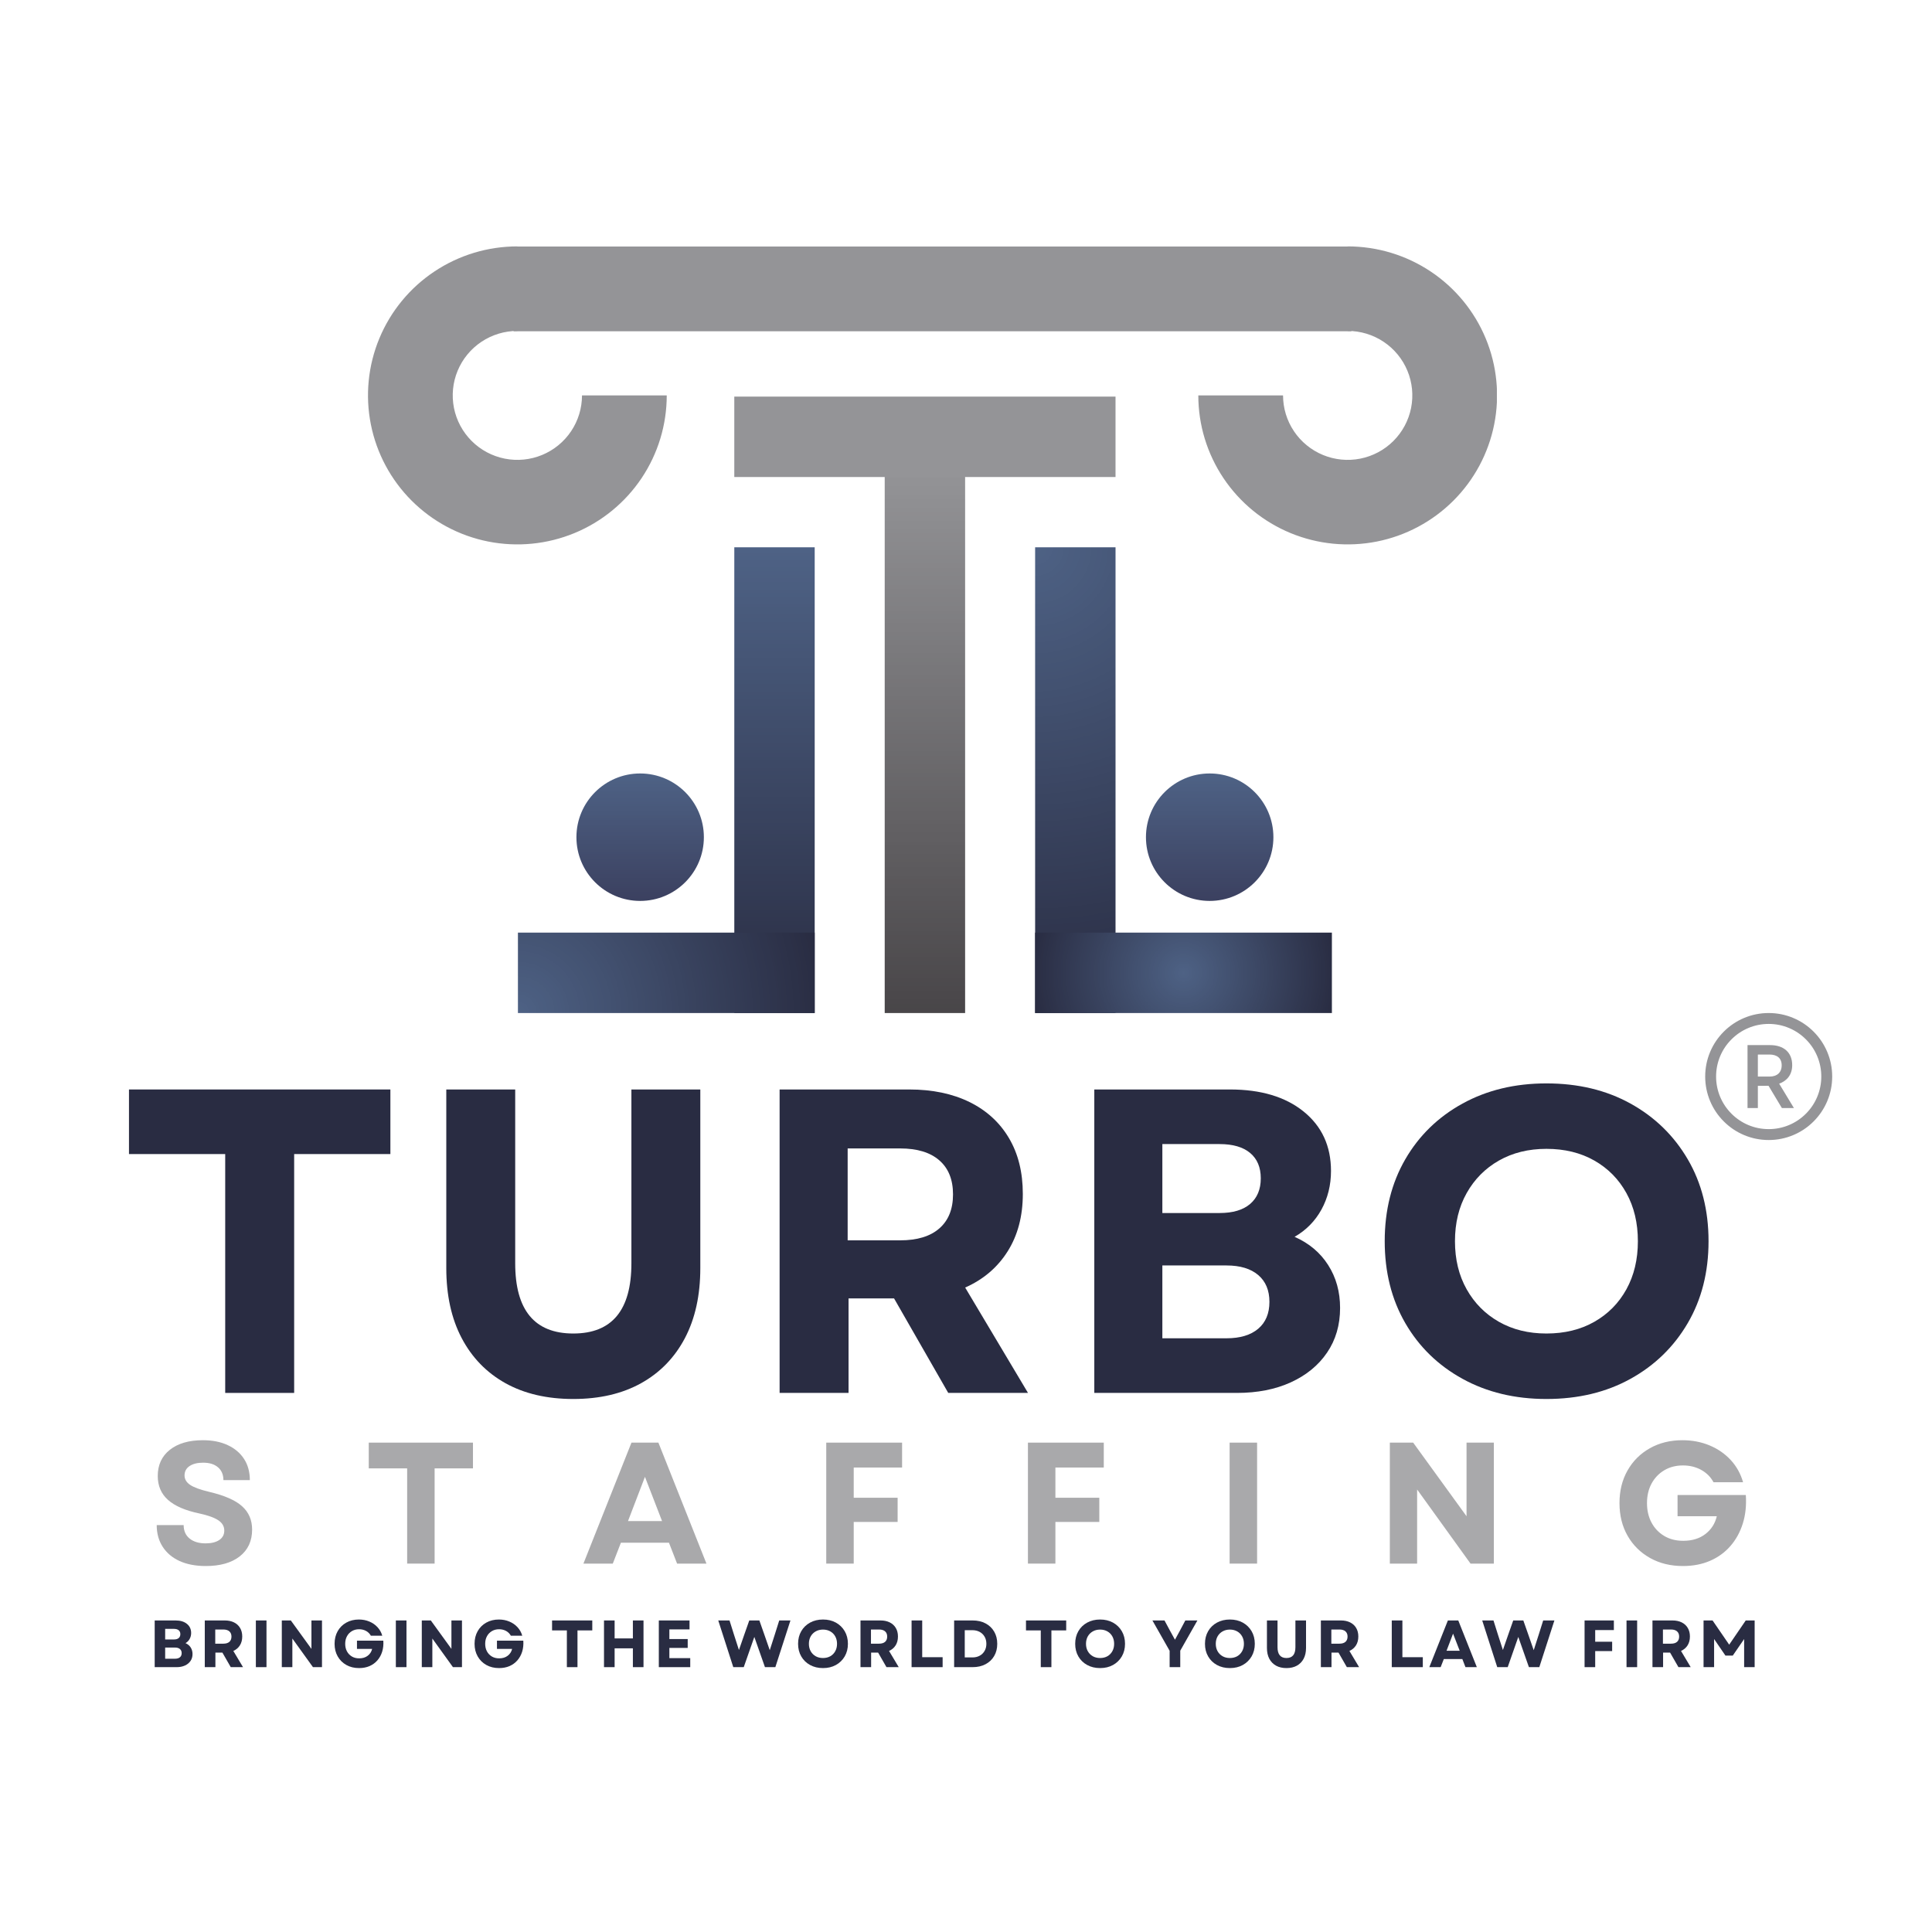
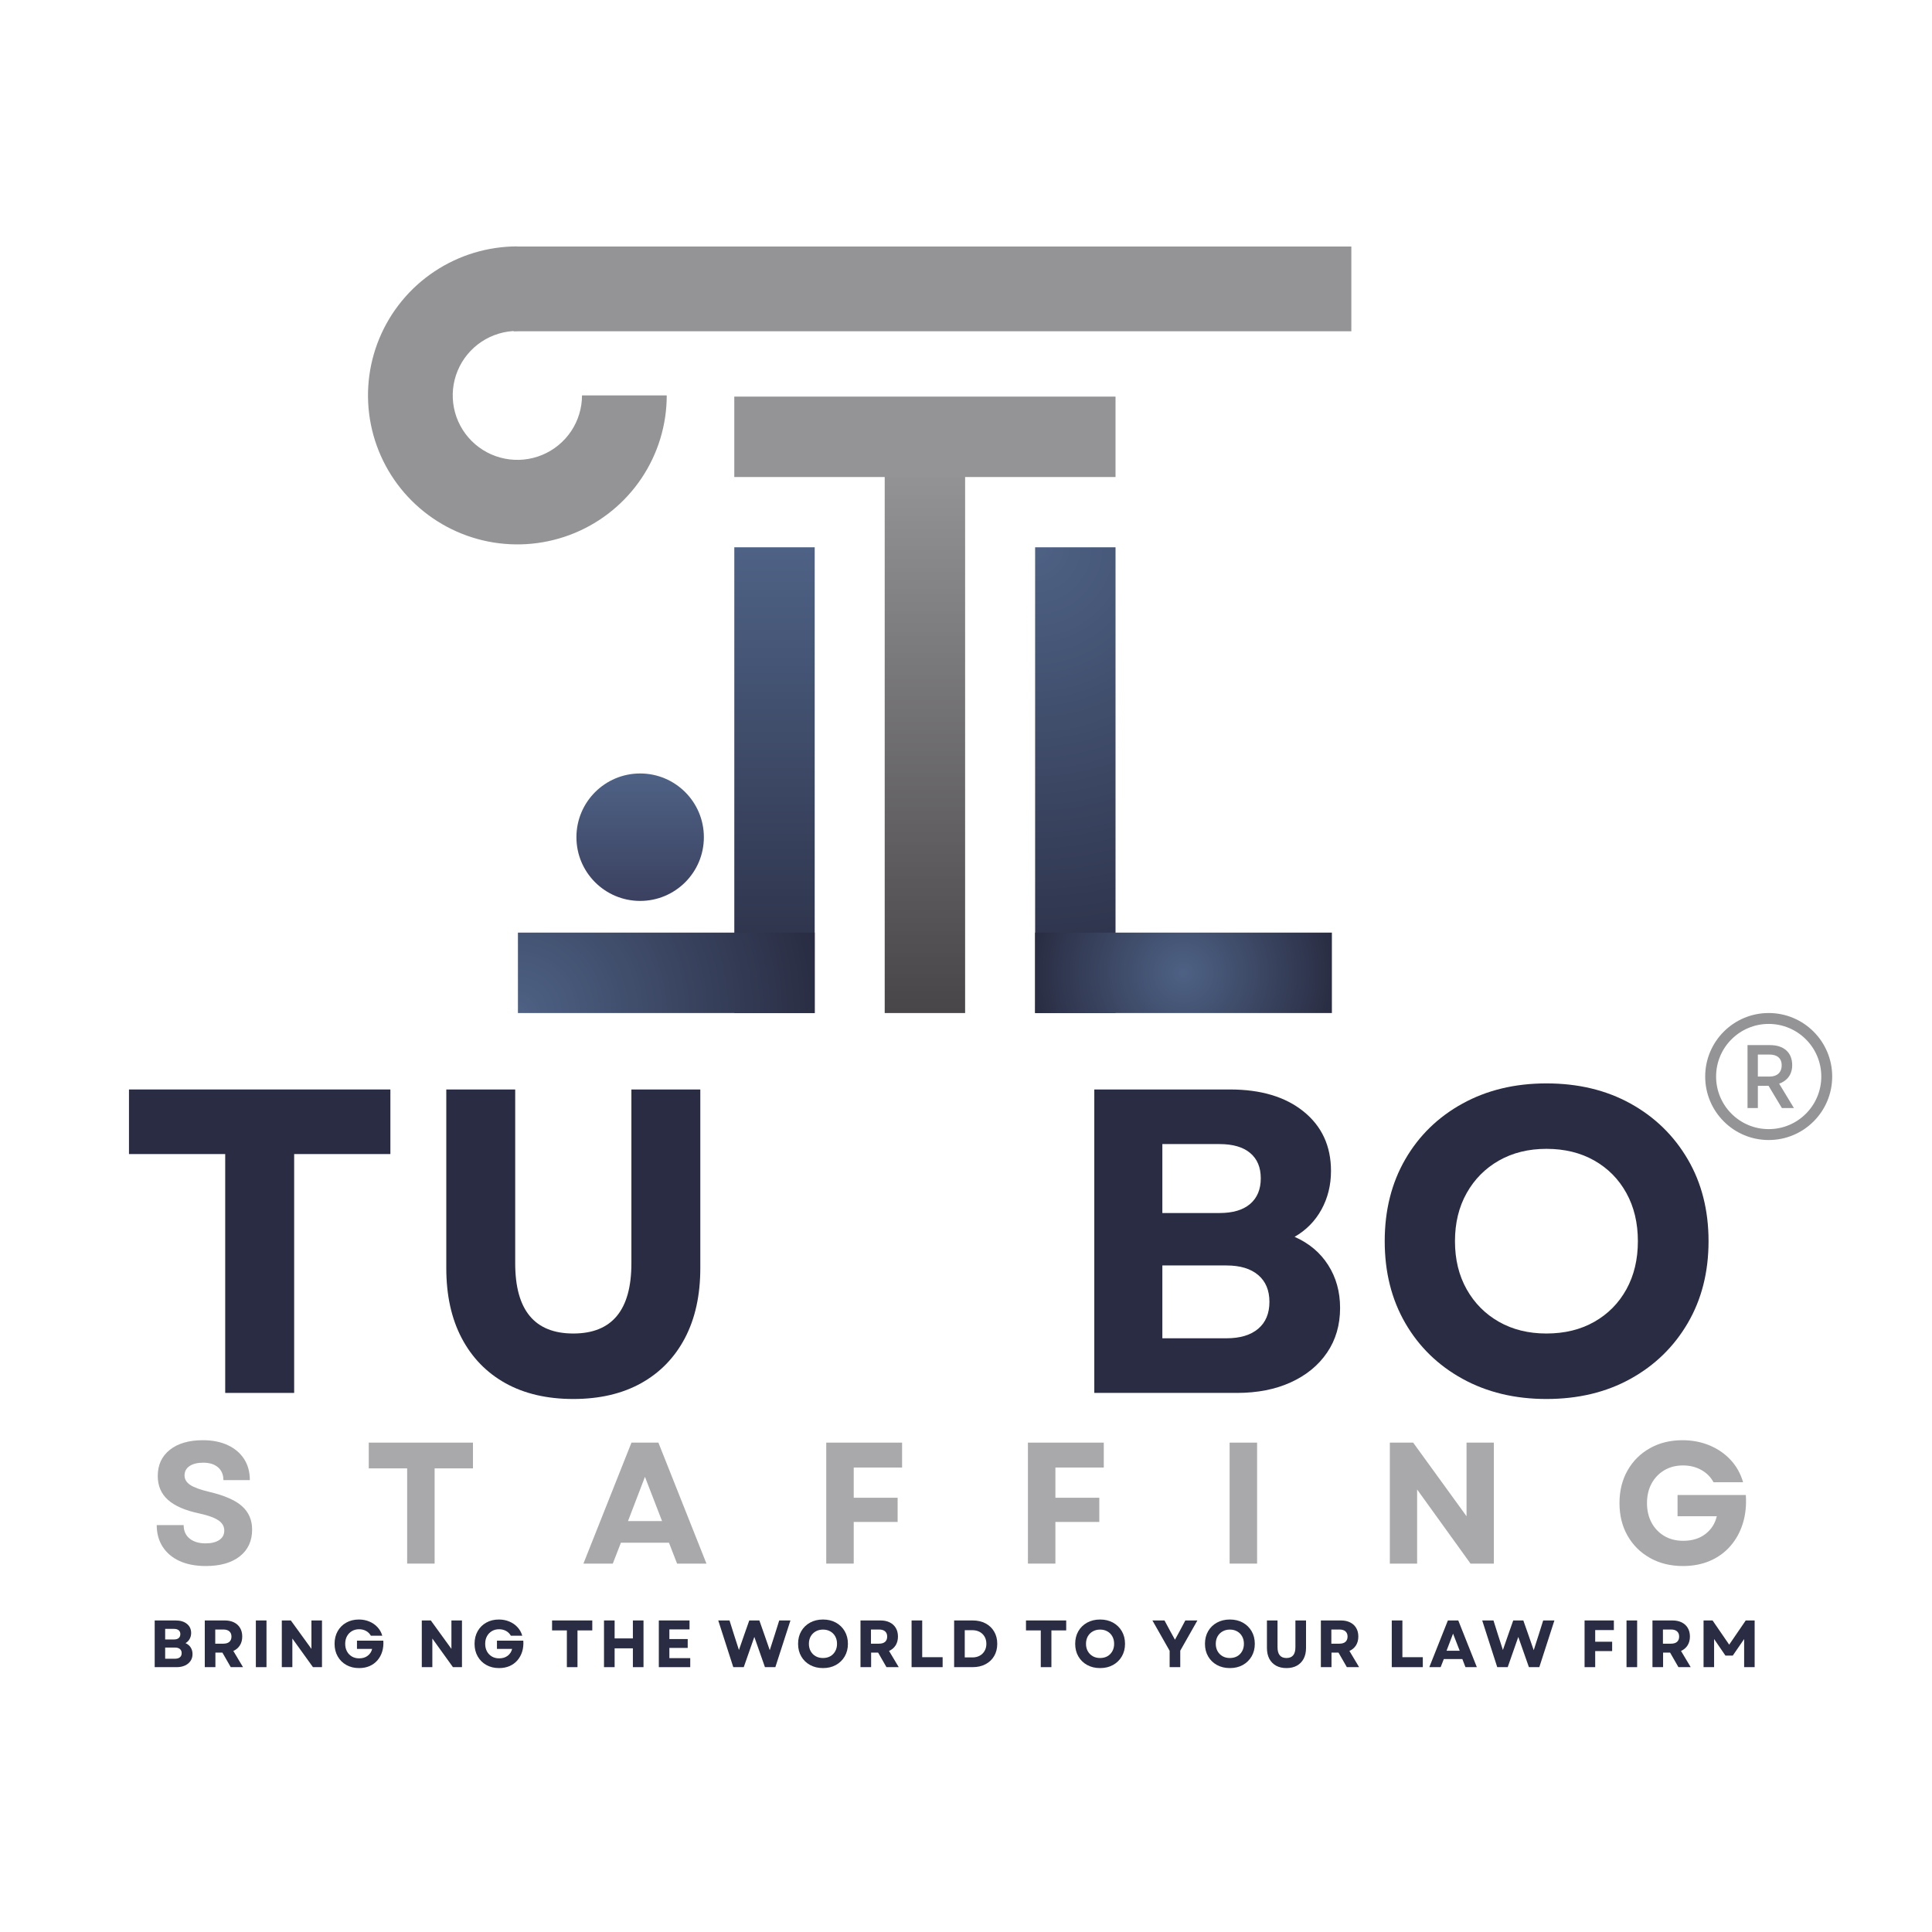
<svg xmlns="http://www.w3.org/2000/svg" width="1080" viewBox="0 0 810 810" height="1080" preserveAspectRatio="xMidYMid meet">
  <defs>
    <clipPath id="7d2e263ad8">
      <path d="M 714.91 424.719 L 768.16 424.719 L 768.16 477.969 L 714.91 477.969 Z M 714.91 424.719 " />
    </clipPath>
    <clipPath id="77f5fb3cc9">
      <path d="M 480.445 324.281 L 533.879 324.281 L 533.879 377.715 L 480.445 377.715 Z M 480.445 324.281 " />
    </clipPath>
    <clipPath id="9692d0e27a">
      <path d="M 507.164 324.281 C 492.406 324.281 480.445 336.242 480.445 351 C 480.445 365.754 492.406 377.715 507.164 377.715 C 521.918 377.715 533.879 365.754 533.879 351 C 533.879 336.242 521.918 324.281 507.164 324.281 Z M 507.164 324.281 " />
    </clipPath>
    <linearGradient x1="128" gradientTransform="matrix(0.209,0,0,0.209,480.447,324.283)" y1="-0" x2="128" gradientUnits="userSpaceOnUse" y2="256" id="d8f402f08f">
      <stop style="stop-color:#4e6285;stop-opacity:1;" offset="0" />
      <stop style="stop-color:#4e6285;stop-opacity:1;" offset="0.016" />
      <stop style="stop-color:#4e6184;stop-opacity:1;" offset="0.031" />
      <stop style="stop-color:#4d6184;stop-opacity:1;" offset="0.047" />
      <stop style="stop-color:#4d6083;stop-opacity:1;" offset="0.062" />
      <stop style="stop-color:#4d6082;stop-opacity:1;" offset="0.078" />
      <stop style="stop-color:#4c5f82;stop-opacity:1;" offset="0.094" />
      <stop style="stop-color:#4c5e81;stop-opacity:1;" offset="0.109" />
      <stop style="stop-color:#4c5e81;stop-opacity:1;" offset="0.125" />
      <stop style="stop-color:#4b5d80;stop-opacity:1;" offset="0.141" />
      <stop style="stop-color:#4b5d7f;stop-opacity:1;" offset="0.156" />
      <stop style="stop-color:#4b5c7f;stop-opacity:1;" offset="0.172" />
      <stop style="stop-color:#4b5c7e;stop-opacity:1;" offset="0.188" />
      <stop style="stop-color:#4a5b7e;stop-opacity:1;" offset="0.203" />
      <stop style="stop-color:#4a5b7d;stop-opacity:1;" offset="0.219" />
      <stop style="stop-color:#4a5a7d;stop-opacity:1;" offset="0.234" />
      <stop style="stop-color:#495a7c;stop-opacity:1;" offset="0.25" />
      <stop style="stop-color:#49597b;stop-opacity:1;" offset="0.266" />
      <stop style="stop-color:#49597b;stop-opacity:1;" offset="0.281" />
      <stop style="stop-color:#48587a;stop-opacity:1;" offset="0.297" />
      <stop style="stop-color:#48587a;stop-opacity:1;" offset="0.312" />
      <stop style="stop-color:#485779;stop-opacity:1;" offset="0.328" />
      <stop style="stop-color:#485778;stop-opacity:1;" offset="0.344" />
      <stop style="stop-color:#475678;stop-opacity:1;" offset="0.359" />
      <stop style="stop-color:#475577;stop-opacity:1;" offset="0.375" />
      <stop style="stop-color:#475577;stop-opacity:1;" offset="0.391" />
      <stop style="stop-color:#465476;stop-opacity:1;" offset="0.406" />
      <stop style="stop-color:#465475;stop-opacity:1;" offset="0.422" />
      <stop style="stop-color:#465375;stop-opacity:1;" offset="0.438" />
      <stop style="stop-color:#465374;stop-opacity:1;" offset="0.453" />
      <stop style="stop-color:#455274;stop-opacity:1;" offset="0.469" />
      <stop style="stop-color:#455273;stop-opacity:1;" offset="0.484" />
      <stop style="stop-color:#455172;stop-opacity:1;" offset="0.5" />
      <stop style="stop-color:#445172;stop-opacity:1;" offset="0.516" />
      <stop style="stop-color:#445071;stop-opacity:1;" offset="0.531" />
      <stop style="stop-color:#445071;stop-opacity:1;" offset="0.547" />
      <stop style="stop-color:#434f70;stop-opacity:1;" offset="0.562" />
      <stop style="stop-color:#434f6f;stop-opacity:1;" offset="0.578" />
      <stop style="stop-color:#434e6f;stop-opacity:1;" offset="0.594" />
      <stop style="stop-color:#434e6e;stop-opacity:1;" offset="0.609" />
      <stop style="stop-color:#424d6e;stop-opacity:1;" offset="0.625" />
      <stop style="stop-color:#424c6d;stop-opacity:1;" offset="0.641" />
      <stop style="stop-color:#424c6c;stop-opacity:1;" offset="0.656" />
      <stop style="stop-color:#414b6c;stop-opacity:1;" offset="0.672" />
      <stop style="stop-color:#414b6b;stop-opacity:1;" offset="0.688" />
      <stop style="stop-color:#414a6b;stop-opacity:1;" offset="0.703" />
      <stop style="stop-color:#404a6a;stop-opacity:1;" offset="0.719" />
      <stop style="stop-color:#40496a;stop-opacity:1;" offset="0.734" />
      <stop style="stop-color:#404969;stop-opacity:1;" offset="0.75" />
      <stop style="stop-color:#404868;stop-opacity:1;" offset="0.766" />
      <stop style="stop-color:#3f4868;stop-opacity:1;" offset="0.781" />
      <stop style="stop-color:#3f4767;stop-opacity:1;" offset="0.797" />
      <stop style="stop-color:#3f4767;stop-opacity:1;" offset="0.812" />
      <stop style="stop-color:#3e4666;stop-opacity:1;" offset="0.828" />
      <stop style="stop-color:#3e4665;stop-opacity:1;" offset="0.844" />
      <stop style="stop-color:#3e4565;stop-opacity:1;" offset="0.859" />
      <stop style="stop-color:#3d4564;stop-opacity:1;" offset="0.875" />
      <stop style="stop-color:#3d4464;stop-opacity:1;" offset="0.891" />
      <stop style="stop-color:#3d4363;stop-opacity:1;" offset="0.906" />
      <stop style="stop-color:#3d4362;stop-opacity:1;" offset="0.922" />
      <stop style="stop-color:#3c4262;stop-opacity:1;" offset="0.938" />
      <stop style="stop-color:#3c4261;stop-opacity:1;" offset="0.953" />
      <stop style="stop-color:#3c4161;stop-opacity:1;" offset="0.969" />
      <stop style="stop-color:#3b4160;stop-opacity:1;" offset="0.984" />
      <stop style="stop-color:#3b405f;stop-opacity:1;" offset="1" />
    </linearGradient>
    <clipPath id="dccc99836c">
      <path d="M 241.668 324.281 L 295.102 324.281 L 295.102 377.715 L 241.668 377.715 Z M 241.668 324.281 " />
    </clipPath>
    <clipPath id="93e0ce61c4">
      <path d="M 268.387 324.281 C 253.629 324.281 241.668 336.242 241.668 351 C 241.668 365.754 253.629 377.715 268.387 377.715 C 283.141 377.715 295.102 365.754 295.102 351 C 295.102 336.242 283.141 324.281 268.387 324.281 Z M 268.387 324.281 " />
    </clipPath>
    <linearGradient x1="128" gradientTransform="matrix(0.209,0,0,0.209,241.669,324.283)" y1="-0" x2="128" gradientUnits="userSpaceOnUse" y2="256" id="2b7abf8d49">
      <stop style="stop-color:#4e6285;stop-opacity:1;" offset="0" />
      <stop style="stop-color:#4e6285;stop-opacity:1;" offset="0.016" />
      <stop style="stop-color:#4e6184;stop-opacity:1;" offset="0.031" />
      <stop style="stop-color:#4d6184;stop-opacity:1;" offset="0.047" />
      <stop style="stop-color:#4d6083;stop-opacity:1;" offset="0.062" />
      <stop style="stop-color:#4d6082;stop-opacity:1;" offset="0.078" />
      <stop style="stop-color:#4c5f82;stop-opacity:1;" offset="0.094" />
      <stop style="stop-color:#4c5e81;stop-opacity:1;" offset="0.109" />
      <stop style="stop-color:#4c5e81;stop-opacity:1;" offset="0.125" />
      <stop style="stop-color:#4b5d80;stop-opacity:1;" offset="0.141" />
      <stop style="stop-color:#4b5d7f;stop-opacity:1;" offset="0.156" />
      <stop style="stop-color:#4b5c7f;stop-opacity:1;" offset="0.172" />
      <stop style="stop-color:#4b5c7e;stop-opacity:1;" offset="0.188" />
      <stop style="stop-color:#4a5b7e;stop-opacity:1;" offset="0.203" />
      <stop style="stop-color:#4a5b7d;stop-opacity:1;" offset="0.219" />
      <stop style="stop-color:#4a5a7d;stop-opacity:1;" offset="0.234" />
      <stop style="stop-color:#495a7c;stop-opacity:1;" offset="0.25" />
      <stop style="stop-color:#49597b;stop-opacity:1;" offset="0.266" />
      <stop style="stop-color:#49597b;stop-opacity:1;" offset="0.281" />
      <stop style="stop-color:#48587a;stop-opacity:1;" offset="0.297" />
      <stop style="stop-color:#48587a;stop-opacity:1;" offset="0.312" />
      <stop style="stop-color:#485779;stop-opacity:1;" offset="0.328" />
      <stop style="stop-color:#485778;stop-opacity:1;" offset="0.344" />
      <stop style="stop-color:#475678;stop-opacity:1;" offset="0.359" />
      <stop style="stop-color:#475577;stop-opacity:1;" offset="0.375" />
      <stop style="stop-color:#475577;stop-opacity:1;" offset="0.391" />
      <stop style="stop-color:#465476;stop-opacity:1;" offset="0.406" />
      <stop style="stop-color:#465475;stop-opacity:1;" offset="0.422" />
      <stop style="stop-color:#465375;stop-opacity:1;" offset="0.438" />
      <stop style="stop-color:#465374;stop-opacity:1;" offset="0.453" />
      <stop style="stop-color:#455274;stop-opacity:1;" offset="0.469" />
      <stop style="stop-color:#455273;stop-opacity:1;" offset="0.484" />
      <stop style="stop-color:#455172;stop-opacity:1;" offset="0.5" />
      <stop style="stop-color:#445172;stop-opacity:1;" offset="0.516" />
      <stop style="stop-color:#445071;stop-opacity:1;" offset="0.531" />
      <stop style="stop-color:#445071;stop-opacity:1;" offset="0.547" />
      <stop style="stop-color:#434f70;stop-opacity:1;" offset="0.562" />
      <stop style="stop-color:#434f6f;stop-opacity:1;" offset="0.578" />
      <stop style="stop-color:#434e6f;stop-opacity:1;" offset="0.594" />
      <stop style="stop-color:#434e6e;stop-opacity:1;" offset="0.609" />
      <stop style="stop-color:#424d6e;stop-opacity:1;" offset="0.625" />
      <stop style="stop-color:#424c6d;stop-opacity:1;" offset="0.641" />
      <stop style="stop-color:#424c6c;stop-opacity:1;" offset="0.656" />
      <stop style="stop-color:#414b6c;stop-opacity:1;" offset="0.672" />
      <stop style="stop-color:#414b6b;stop-opacity:1;" offset="0.688" />
      <stop style="stop-color:#414a6b;stop-opacity:1;" offset="0.703" />
      <stop style="stop-color:#404a6a;stop-opacity:1;" offset="0.719" />
      <stop style="stop-color:#40496a;stop-opacity:1;" offset="0.734" />
      <stop style="stop-color:#404969;stop-opacity:1;" offset="0.75" />
      <stop style="stop-color:#404868;stop-opacity:1;" offset="0.766" />
      <stop style="stop-color:#3f4868;stop-opacity:1;" offset="0.781" />
      <stop style="stop-color:#3f4767;stop-opacity:1;" offset="0.797" />
      <stop style="stop-color:#3f4767;stop-opacity:1;" offset="0.812" />
      <stop style="stop-color:#3e4666;stop-opacity:1;" offset="0.828" />
      <stop style="stop-color:#3e4665;stop-opacity:1;" offset="0.844" />
      <stop style="stop-color:#3e4565;stop-opacity:1;" offset="0.859" />
      <stop style="stop-color:#3d4564;stop-opacity:1;" offset="0.875" />
      <stop style="stop-color:#3d4464;stop-opacity:1;" offset="0.891" />
      <stop style="stop-color:#3d4363;stop-opacity:1;" offset="0.906" />
      <stop style="stop-color:#3d4362;stop-opacity:1;" offset="0.922" />
      <stop style="stop-color:#3c4262;stop-opacity:1;" offset="0.938" />
      <stop style="stop-color:#3c4261;stop-opacity:1;" offset="0.953" />
      <stop style="stop-color:#3c4161;stop-opacity:1;" offset="0.969" />
      <stop style="stop-color:#3b4160;stop-opacity:1;" offset="0.984" />
      <stop style="stop-color:#3b405f;stop-opacity:1;" offset="1" />
    </linearGradient>
    <clipPath id="4b9f9d6ea5">
      <path d="M 370.918 195.793 L 404.629 195.793 L 404.629 424.719 L 370.918 424.719 Z M 370.918 195.793 " />
    </clipPath>
    <linearGradient x1="128" gradientTransform="matrix(0.132,0,0,0.132,370.92,195.794)" y1="0.001" x2="128" gradientUnits="userSpaceOnUse" y2="1738.548" id="86d1ad5dc1">
      <stop style="stop-color:#949497;stop-opacity:1;" offset="0" />
      <stop style="stop-color:#949497;stop-opacity:1;" offset="0.008" />
      <stop style="stop-color:#939396;stop-opacity:1;" offset="0.016" />
      <stop style="stop-color:#929295;stop-opacity:1;" offset="0.023" />
      <stop style="stop-color:#929295;stop-opacity:1;" offset="0.031" />
      <stop style="stop-color:#919194;stop-opacity:1;" offset="0.039" />
      <stop style="stop-color:#919194;stop-opacity:1;" offset="0.047" />
      <stop style="stop-color:#909093;stop-opacity:1;" offset="0.055" />
      <stop style="stop-color:#8f8f92;stop-opacity:1;" offset="0.062" />
      <stop style="stop-color:#8f8f92;stop-opacity:1;" offset="0.07" />
      <stop style="stop-color:#8e8e91;stop-opacity:1;" offset="0.078" />
      <stop style="stop-color:#8e8d90;stop-opacity:1;" offset="0.086" />
      <stop style="stop-color:#8d8d90;stop-opacity:1;" offset="0.094" />
      <stop style="stop-color:#8c8c8f;stop-opacity:1;" offset="0.102" />
      <stop style="stop-color:#8c8c8f;stop-opacity:1;" offset="0.109" />
      <stop style="stop-color:#8b8b8e;stop-opacity:1;" offset="0.117" />
      <stop style="stop-color:#8b8a8d;stop-opacity:1;" offset="0.125" />
      <stop style="stop-color:#8a8a8d;stop-opacity:1;" offset="0.133" />
      <stop style="stop-color:#8a898c;stop-opacity:1;" offset="0.141" />
      <stop style="stop-color:#89898c;stop-opacity:1;" offset="0.148" />
      <stop style="stop-color:#88888b;stop-opacity:1;" offset="0.156" />
      <stop style="stop-color:#88878a;stop-opacity:1;" offset="0.164" />
      <stop style="stop-color:#87878a;stop-opacity:1;" offset="0.172" />
      <stop style="stop-color:#878689;stop-opacity:1;" offset="0.18" />
      <stop style="stop-color:#868588;stop-opacity:1;" offset="0.188" />
      <stop style="stop-color:#858588;stop-opacity:1;" offset="0.195" />
      <stop style="stop-color:#858487;stop-opacity:1;" offset="0.203" />
      <stop style="stop-color:#848487;stop-opacity:1;" offset="0.211" />
      <stop style="stop-color:#848386;stop-opacity:1;" offset="0.219" />
      <stop style="stop-color:#838285;stop-opacity:1;" offset="0.227" />
      <stop style="stop-color:#828285;stop-opacity:1;" offset="0.234" />
      <stop style="stop-color:#828184;stop-opacity:1;" offset="0.242" />
      <stop style="stop-color:#818184;stop-opacity:1;" offset="0.25" />
      <stop style="stop-color:#818083;stop-opacity:1;" offset="0.258" />
      <stop style="stop-color:#807f82;stop-opacity:1;" offset="0.266" />
      <stop style="stop-color:#7f7f82;stop-opacity:1;" offset="0.273" />
      <stop style="stop-color:#7f7e81;stop-opacity:1;" offset="0.281" />
      <stop style="stop-color:#7e7d80;stop-opacity:1;" offset="0.289" />
      <stop style="stop-color:#7e7d80;stop-opacity:1;" offset="0.297" />
      <stop style="stop-color:#7d7c7f;stop-opacity:1;" offset="0.305" />
      <stop style="stop-color:#7c7c7f;stop-opacity:1;" offset="0.312" />
      <stop style="stop-color:#7c7b7e;stop-opacity:1;" offset="0.32" />
      <stop style="stop-color:#7b7a7d;stop-opacity:1;" offset="0.328" />
      <stop style="stop-color:#7b7a7d;stop-opacity:1;" offset="0.336" />
      <stop style="stop-color:#7a797c;stop-opacity:1;" offset="0.344" />
      <stop style="stop-color:#79797b;stop-opacity:1;" offset="0.352" />
      <stop style="stop-color:#79787b;stop-opacity:1;" offset="0.359" />
      <stop style="stop-color:#78777a;stop-opacity:1;" offset="0.367" />
      <stop style="stop-color:#78777a;stop-opacity:1;" offset="0.375" />
      <stop style="stop-color:#777679;stop-opacity:1;" offset="0.383" />
      <stop style="stop-color:#777578;stop-opacity:1;" offset="0.391" />
      <stop style="stop-color:#767578;stop-opacity:1;" offset="0.398" />
      <stop style="stop-color:#757477;stop-opacity:1;" offset="0.406" />
      <stop style="stop-color:#757477;stop-opacity:1;" offset="0.414" />
      <stop style="stop-color:#747376;stop-opacity:1;" offset="0.422" />
      <stop style="stop-color:#747275;stop-opacity:1;" offset="0.43" />
      <stop style="stop-color:#737275;stop-opacity:1;" offset="0.438" />
      <stop style="stop-color:#727174;stop-opacity:1;" offset="0.445" />
      <stop style="stop-color:#727173;stop-opacity:1;" offset="0.453" />
      <stop style="stop-color:#717073;stop-opacity:1;" offset="0.461" />
      <stop style="stop-color:#716f72;stop-opacity:1;" offset="0.469" />
      <stop style="stop-color:#706f72;stop-opacity:1;" offset="0.477" />
      <stop style="stop-color:#6f6e71;stop-opacity:1;" offset="0.484" />
      <stop style="stop-color:#6f6d70;stop-opacity:1;" offset="0.492" />
      <stop style="stop-color:#6e6d70;stop-opacity:1;" offset="0.5" />
      <stop style="stop-color:#6e6c6f;stop-opacity:1;" offset="0.508" />
      <stop style="stop-color:#6d6c6f;stop-opacity:1;" offset="0.516" />
      <stop style="stop-color:#6c6b6e;stop-opacity:1;" offset="0.523" />
      <stop style="stop-color:#6c6a6d;stop-opacity:1;" offset="0.531" />
      <stop style="stop-color:#6b6a6d;stop-opacity:1;" offset="0.539" />
      <stop style="stop-color:#6b696c;stop-opacity:1;" offset="0.547" />
      <stop style="stop-color:#6a696b;stop-opacity:1;" offset="0.555" />
      <stop style="stop-color:#69686b;stop-opacity:1;" offset="0.562" />
      <stop style="stop-color:#69676a;stop-opacity:1;" offset="0.57" />
      <stop style="stop-color:#68676a;stop-opacity:1;" offset="0.578" />
      <stop style="stop-color:#686669;stop-opacity:1;" offset="0.586" />
      <stop style="stop-color:#676568;stop-opacity:1;" offset="0.594" />
      <stop style="stop-color:#666568;stop-opacity:1;" offset="0.602" />
      <stop style="stop-color:#666467;stop-opacity:1;" offset="0.609" />
      <stop style="stop-color:#656466;stop-opacity:1;" offset="0.617" />
      <stop style="stop-color:#656366;stop-opacity:1;" offset="0.625" />
      <stop style="stop-color:#646265;stop-opacity:1;" offset="0.633" />
      <stop style="stop-color:#646265;stop-opacity:1;" offset="0.641" />
      <stop style="stop-color:#636164;stop-opacity:1;" offset="0.648" />
      <stop style="stop-color:#626063;stop-opacity:1;" offset="0.656" />
      <stop style="stop-color:#626063;stop-opacity:1;" offset="0.664" />
      <stop style="stop-color:#615f62;stop-opacity:1;" offset="0.672" />
      <stop style="stop-color:#615f62;stop-opacity:1;" offset="0.68" />
      <stop style="stop-color:#605e61;stop-opacity:1;" offset="0.688" />
      <stop style="stop-color:#5f5d60;stop-opacity:1;" offset="0.695" />
      <stop style="stop-color:#5f5d60;stop-opacity:1;" offset="0.703" />
      <stop style="stop-color:#5e5c5f;stop-opacity:1;" offset="0.711" />
      <stop style="stop-color:#5e5c5e;stop-opacity:1;" offset="0.719" />
      <stop style="stop-color:#5d5b5e;stop-opacity:1;" offset="0.727" />
      <stop style="stop-color:#5c5a5d;stop-opacity:1;" offset="0.734" />
      <stop style="stop-color:#5c5a5d;stop-opacity:1;" offset="0.742" />
      <stop style="stop-color:#5b595c;stop-opacity:1;" offset="0.75" />
      <stop style="stop-color:#5b585b;stop-opacity:1;" offset="0.758" />
      <stop style="stop-color:#5a585b;stop-opacity:1;" offset="0.766" />
      <stop style="stop-color:#59575a;stop-opacity:1;" offset="0.773" />
      <stop style="stop-color:#59575a;stop-opacity:1;" offset="0.781" />
      <stop style="stop-color:#585659;stop-opacity:1;" offset="0.789" />
      <stop style="stop-color:#585558;stop-opacity:1;" offset="0.797" />
      <stop style="stop-color:#575558;stop-opacity:1;" offset="0.805" />
      <stop style="stop-color:#565457;stop-opacity:1;" offset="0.812" />
      <stop style="stop-color:#565456;stop-opacity:1;" offset="0.82" />
      <stop style="stop-color:#555356;stop-opacity:1;" offset="0.828" />
      <stop style="stop-color:#555255;stop-opacity:1;" offset="0.836" />
      <stop style="stop-color:#545255;stop-opacity:1;" offset="0.844" />
      <stop style="stop-color:#535154;stop-opacity:1;" offset="0.852" />
      <stop style="stop-color:#535053;stop-opacity:1;" offset="0.859" />
      <stop style="stop-color:#525053;stop-opacity:1;" offset="0.867" />
      <stop style="stop-color:#524f52;stop-opacity:1;" offset="0.875" />
      <stop style="stop-color:#514f51;stop-opacity:1;" offset="0.883" />
      <stop style="stop-color:#514e51;stop-opacity:1;" offset="0.891" />
      <stop style="stop-color:#504d50;stop-opacity:1;" offset="0.898" />
      <stop style="stop-color:#4f4d50;stop-opacity:1;" offset="0.906" />
      <stop style="stop-color:#4f4c4f;stop-opacity:1;" offset="0.914" />
      <stop style="stop-color:#4e4c4e;stop-opacity:1;" offset="0.922" />
      <stop style="stop-color:#4e4b4e;stop-opacity:1;" offset="0.93" />
      <stop style="stop-color:#4d4a4d;stop-opacity:1;" offset="0.938" />
      <stop style="stop-color:#4c4a4d;stop-opacity:1;" offset="0.945" />
      <stop style="stop-color:#4c494c;stop-opacity:1;" offset="0.953" />
      <stop style="stop-color:#4b484b;stop-opacity:1;" offset="0.961" />
      <stop style="stop-color:#4b484b;stop-opacity:1;" offset="0.969" />
      <stop style="stop-color:#4a474a;stop-opacity:1;" offset="0.977" />
      <stop style="stop-color:#494749;stop-opacity:1;" offset="0.984" />
      <stop style="stop-color:#494649;stop-opacity:1;" offset="0.992" />
      <stop style="stop-color:#484548;stop-opacity:1;" offset="1" />
    </linearGradient>
    <clipPath id="887eb3348a">
      <path d="M 307.855 166.285 L 467.688 166.285 L 467.688 199.992 L 307.855 199.992 Z M 307.855 166.285 " />
    </clipPath>
    <clipPath id="639941cc50">
      <path d="M 307.859 229.449 L 341.566 229.449 L 341.566 424.719 L 307.859 424.719 Z M 307.859 229.449 " />
    </clipPath>
    <linearGradient x1="128" gradientTransform="matrix(0.132,0,0,0.132,307.858,229.448)" y1="0" x2="128" gradientUnits="userSpaceOnUse" y2="1482.97" id="0a1081757a">
      <stop style="stop-color:#4e6285;stop-opacity:1;" offset="0" />
      <stop style="stop-color:#4e6285;stop-opacity:1;" offset="0.008" />
      <stop style="stop-color:#4e6184;stop-opacity:1;" offset="0.016" />
      <stop style="stop-color:#4d6184;stop-opacity:1;" offset="0.023" />
      <stop style="stop-color:#4d6083;stop-opacity:1;" offset="0.031" />
      <stop style="stop-color:#4d6083;stop-opacity:1;" offset="0.039" />
      <stop style="stop-color:#4c6082;stop-opacity:1;" offset="0.047" />
      <stop style="stop-color:#4c5f82;stop-opacity:1;" offset="0.055" />
      <stop style="stop-color:#4c5f81;stop-opacity:1;" offset="0.062" />
      <stop style="stop-color:#4c5e81;stop-opacity:1;" offset="0.07" />
      <stop style="stop-color:#4b5e80;stop-opacity:1;" offset="0.078" />
      <stop style="stop-color:#4b5e80;stop-opacity:1;" offset="0.086" />
      <stop style="stop-color:#4b5d7f;stop-opacity:1;" offset="0.094" />
      <stop style="stop-color:#4a5d7f;stop-opacity:1;" offset="0.102" />
      <stop style="stop-color:#4a5c7e;stop-opacity:1;" offset="0.109" />
      <stop style="stop-color:#4a5c7e;stop-opacity:1;" offset="0.117" />
      <stop style="stop-color:#4a5b7d;stop-opacity:1;" offset="0.125" />
      <stop style="stop-color:#495b7c;stop-opacity:1;" offset="0.133" />
      <stop style="stop-color:#495b7c;stop-opacity:1;" offset="0.141" />
      <stop style="stop-color:#495a7b;stop-opacity:1;" offset="0.148" />
      <stop style="stop-color:#485a7b;stop-opacity:1;" offset="0.156" />
      <stop style="stop-color:#48597a;stop-opacity:1;" offset="0.164" />
      <stop style="stop-color:#48597a;stop-opacity:1;" offset="0.172" />
      <stop style="stop-color:#485879;stop-opacity:1;" offset="0.18" />
      <stop style="stop-color:#475879;stop-opacity:1;" offset="0.188" />
      <stop style="stop-color:#475878;stop-opacity:1;" offset="0.195" />
      <stop style="stop-color:#475778;stop-opacity:1;" offset="0.203" />
      <stop style="stop-color:#465777;stop-opacity:1;" offset="0.211" />
      <stop style="stop-color:#465677;stop-opacity:1;" offset="0.219" />
      <stop style="stop-color:#465676;stop-opacity:1;" offset="0.227" />
      <stop style="stop-color:#465676;stop-opacity:1;" offset="0.234" />
      <stop style="stop-color:#455575;stop-opacity:1;" offset="0.242" />
      <stop style="stop-color:#455575;stop-opacity:1;" offset="0.25" />
      <stop style="stop-color:#455474;stop-opacity:1;" offset="0.258" />
      <stop style="stop-color:#445474;stop-opacity:1;" offset="0.266" />
      <stop style="stop-color:#445373;stop-opacity:1;" offset="0.273" />
      <stop style="stop-color:#445373;stop-opacity:1;" offset="0.281" />
      <stop style="stop-color:#435372;stop-opacity:1;" offset="0.289" />
      <stop style="stop-color:#435271;stop-opacity:1;" offset="0.297" />
      <stop style="stop-color:#435271;stop-opacity:1;" offset="0.305" />
      <stop style="stop-color:#435170;stop-opacity:1;" offset="0.312" />
      <stop style="stop-color:#425170;stop-opacity:1;" offset="0.32" />
      <stop style="stop-color:#42506f;stop-opacity:1;" offset="0.328" />
      <stop style="stop-color:#42506f;stop-opacity:1;" offset="0.336" />
      <stop style="stop-color:#41506e;stop-opacity:1;" offset="0.344" />
      <stop style="stop-color:#414f6e;stop-opacity:1;" offset="0.352" />
      <stop style="stop-color:#414f6d;stop-opacity:1;" offset="0.359" />
      <stop style="stop-color:#414e6d;stop-opacity:1;" offset="0.367" />
      <stop style="stop-color:#404e6c;stop-opacity:1;" offset="0.375" />
      <stop style="stop-color:#404e6c;stop-opacity:1;" offset="0.383" />
      <stop style="stop-color:#404d6b;stop-opacity:1;" offset="0.391" />
      <stop style="stop-color:#3f4d6b;stop-opacity:1;" offset="0.398" />
      <stop style="stop-color:#3f4c6a;stop-opacity:1;" offset="0.406" />
      <stop style="stop-color:#3f4c6a;stop-opacity:1;" offset="0.414" />
      <stop style="stop-color:#3f4b69;stop-opacity:1;" offset="0.422" />
      <stop style="stop-color:#3e4b69;stop-opacity:1;" offset="0.43" />
      <stop style="stop-color:#3e4b68;stop-opacity:1;" offset="0.438" />
      <stop style="stop-color:#3e4a68;stop-opacity:1;" offset="0.445" />
      <stop style="stop-color:#3d4a67;stop-opacity:1;" offset="0.453" />
      <stop style="stop-color:#3d4966;stop-opacity:1;" offset="0.461" />
      <stop style="stop-color:#3d4966;stop-opacity:1;" offset="0.469" />
      <stop style="stop-color:#3d4865;stop-opacity:1;" offset="0.477" />
      <stop style="stop-color:#3c4865;stop-opacity:1;" offset="0.484" />
      <stop style="stop-color:#3c4864;stop-opacity:1;" offset="0.492" />
      <stop style="stop-color:#3c4764;stop-opacity:1;" offset="0.5" />
      <stop style="stop-color:#3b4763;stop-opacity:1;" offset="0.508" />
      <stop style="stop-color:#3b4663;stop-opacity:1;" offset="0.516" />
      <stop style="stop-color:#3b4662;stop-opacity:1;" offset="0.523" />
      <stop style="stop-color:#3b4662;stop-opacity:1;" offset="0.531" />
      <stop style="stop-color:#3a4561;stop-opacity:1;" offset="0.539" />
      <stop style="stop-color:#3a4561;stop-opacity:1;" offset="0.547" />
      <stop style="stop-color:#3a4460;stop-opacity:1;" offset="0.555" />
      <stop style="stop-color:#394460;stop-opacity:1;" offset="0.562" />
      <stop style="stop-color:#39435f;stop-opacity:1;" offset="0.57" />
      <stop style="stop-color:#39435f;stop-opacity:1;" offset="0.578" />
      <stop style="stop-color:#39435e;stop-opacity:1;" offset="0.586" />
      <stop style="stop-color:#38425e;stop-opacity:1;" offset="0.594" />
      <stop style="stop-color:#38425d;stop-opacity:1;" offset="0.602" />
      <stop style="stop-color:#38415d;stop-opacity:1;" offset="0.609" />
      <stop style="stop-color:#37415c;stop-opacity:1;" offset="0.617" />
      <stop style="stop-color:#37415b;stop-opacity:1;" offset="0.625" />
      <stop style="stop-color:#37405b;stop-opacity:1;" offset="0.633" />
      <stop style="stop-color:#36405a;stop-opacity:1;" offset="0.641" />
      <stop style="stop-color:#363f5a;stop-opacity:1;" offset="0.648" />
      <stop style="stop-color:#363f59;stop-opacity:1;" offset="0.656" />
      <stop style="stop-color:#363e59;stop-opacity:1;" offset="0.664" />
      <stop style="stop-color:#353e58;stop-opacity:1;" offset="0.672" />
      <stop style="stop-color:#353e58;stop-opacity:1;" offset="0.68" />
      <stop style="stop-color:#353d57;stop-opacity:1;" offset="0.688" />
      <stop style="stop-color:#343d57;stop-opacity:1;" offset="0.695" />
      <stop style="stop-color:#343c56;stop-opacity:1;" offset="0.703" />
      <stop style="stop-color:#343c56;stop-opacity:1;" offset="0.711" />
      <stop style="stop-color:#343b55;stop-opacity:1;" offset="0.719" />
      <stop style="stop-color:#333b55;stop-opacity:1;" offset="0.727" />
      <stop style="stop-color:#333b54;stop-opacity:1;" offset="0.734" />
      <stop style="stop-color:#333a54;stop-opacity:1;" offset="0.742" />
      <stop style="stop-color:#323a53;stop-opacity:1;" offset="0.75" />
      <stop style="stop-color:#323953;stop-opacity:1;" offset="0.758" />
      <stop style="stop-color:#323952;stop-opacity:1;" offset="0.766" />
      <stop style="stop-color:#323951;stop-opacity:1;" offset="0.773" />
      <stop style="stop-color:#313851;stop-opacity:1;" offset="0.781" />
      <stop style="stop-color:#313850;stop-opacity:1;" offset="0.789" />
      <stop style="stop-color:#313750;stop-opacity:1;" offset="0.797" />
      <stop style="stop-color:#30374f;stop-opacity:1;" offset="0.805" />
      <stop style="stop-color:#30364f;stop-opacity:1;" offset="0.812" />
      <stop style="stop-color:#30364e;stop-opacity:1;" offset="0.82" />
      <stop style="stop-color:#30364e;stop-opacity:1;" offset="0.828" />
      <stop style="stop-color:#2f354d;stop-opacity:1;" offset="0.836" />
      <stop style="stop-color:#2f354d;stop-opacity:1;" offset="0.844" />
      <stop style="stop-color:#2f344c;stop-opacity:1;" offset="0.852" />
      <stop style="stop-color:#2e344c;stop-opacity:1;" offset="0.859" />
      <stop style="stop-color:#2e334b;stop-opacity:1;" offset="0.867" />
      <stop style="stop-color:#2e334b;stop-opacity:1;" offset="0.875" />
      <stop style="stop-color:#2e334a;stop-opacity:1;" offset="0.883" />
      <stop style="stop-color:#2d324a;stop-opacity:1;" offset="0.891" />
      <stop style="stop-color:#2d3249;stop-opacity:1;" offset="0.898" />
      <stop style="stop-color:#2d3149;stop-opacity:1;" offset="0.906" />
      <stop style="stop-color:#2c3148;stop-opacity:1;" offset="0.914" />
      <stop style="stop-color:#2c3148;stop-opacity:1;" offset="0.922" />
      <stop style="stop-color:#2c3047;stop-opacity:1;" offset="0.93" />
      <stop style="stop-color:#2c3046;stop-opacity:1;" offset="0.938" />
      <stop style="stop-color:#2b2f46;stop-opacity:1;" offset="0.945" />
      <stop style="stop-color:#2b2f45;stop-opacity:1;" offset="0.953" />
      <stop style="stop-color:#2b2e45;stop-opacity:1;" offset="0.961" />
      <stop style="stop-color:#2a2e44;stop-opacity:1;" offset="0.969" />
      <stop style="stop-color:#2a2e44;stop-opacity:1;" offset="0.977" />
      <stop style="stop-color:#2a2d43;stop-opacity:1;" offset="0.984" />
      <stop style="stop-color:#292d43;stop-opacity:1;" offset="0.992" />
      <stop style="stop-color:#292c42;stop-opacity:1;" offset="1" />
    </linearGradient>
    <clipPath id="7522325a8c">
      <path d="M 217.145 391.004 L 341.566 391.004 L 341.566 424.715 L 217.145 424.715 Z M 217.145 391.004 " />
    </clipPath>
    <radialGradient gradientTransform="matrix(0,-1,1,0,217.143,424.713)" id="298f401d76" gradientUnits="userSpaceOnUse" r="128.907" cx="0" fx="0" cy="0" fy="0">
      <stop style="stop-color:#4e6285;stop-opacity:1;" offset="0" />
      <stop style="stop-color:#4e6184;stop-opacity:1;" offset="0.008" />
      <stop style="stop-color:#4d6183;stop-opacity:1;" offset="0.02" />
      <stop style="stop-color:#4d6083;stop-opacity:1;" offset="0.031" />
      <stop style="stop-color:#4c5f82;stop-opacity:1;" offset="0.043" />
      <stop style="stop-color:#4c5f81;stop-opacity:1;" offset="0.055" />
      <stop style="stop-color:#4b5e80;stop-opacity:1;" offset="0.066" />
      <stop style="stop-color:#4b5d7f;stop-opacity:1;" offset="0.078" />
      <stop style="stop-color:#4a5d7f;stop-opacity:1;" offset="0.09" />
      <stop style="stop-color:#4a5c7e;stop-opacity:1;" offset="0.102" />
      <stop style="stop-color:#4a5c7d;stop-opacity:1;" offset="0.113" />
      <stop style="stop-color:#495b7c;stop-opacity:1;" offset="0.125" />
      <stop style="stop-color:#495a7c;stop-opacity:1;" offset="0.137" />
      <stop style="stop-color:#485a7b;stop-opacity:1;" offset="0.148" />
      <stop style="stop-color:#48597a;stop-opacity:1;" offset="0.16" />
      <stop style="stop-color:#475879;stop-opacity:1;" offset="0.172" />
      <stop style="stop-color:#475878;stop-opacity:1;" offset="0.184" />
      <stop style="stop-color:#475778;stop-opacity:1;" offset="0.195" />
      <stop style="stop-color:#465677;stop-opacity:1;" offset="0.207" />
      <stop style="stop-color:#465676;stop-opacity:1;" offset="0.219" />
      <stop style="stop-color:#455575;stop-opacity:1;" offset="0.23" />
      <stop style="stop-color:#455574;stop-opacity:1;" offset="0.242" />
      <stop style="stop-color:#445474;stop-opacity:1;" offset="0.254" />
      <stop style="stop-color:#445473;stop-opacity:1;" offset="0.262" />
      <stop style="stop-color:#445373;stop-opacity:1;" offset="0.27" />
      <stop style="stop-color:#445372;stop-opacity:1;" offset="0.277" />
      <stop style="stop-color:#435272;stop-opacity:1;" offset="0.285" />
      <stop style="stop-color:#435271;stop-opacity:1;" offset="0.293" />
      <stop style="stop-color:#435271;stop-opacity:1;" offset="0.301" />
      <stop style="stop-color:#425170;stop-opacity:1;" offset="0.309" />
      <stop style="stop-color:#425170;stop-opacity:1;" offset="0.316" />
      <stop style="stop-color:#42506f;stop-opacity:1;" offset="0.324" />
      <stop style="stop-color:#42506f;stop-opacity:1;" offset="0.332" />
      <stop style="stop-color:#414f6e;stop-opacity:1;" offset="0.34" />
      <stop style="stop-color:#414f6e;stop-opacity:1;" offset="0.348" />
      <stop style="stop-color:#414f6d;stop-opacity:1;" offset="0.355" />
      <stop style="stop-color:#404e6c;stop-opacity:1;" offset="0.363" />
      <stop style="stop-color:#404e6c;stop-opacity:1;" offset="0.371" />
      <stop style="stop-color:#404d6b;stop-opacity:1;" offset="0.379" />
      <stop style="stop-color:#404d6b;stop-opacity:1;" offset="0.387" />
      <stop style="stop-color:#3f4c6a;stop-opacity:1;" offset="0.395" />
      <stop style="stop-color:#3f4c6a;stop-opacity:1;" offset="0.402" />
      <stop style="stop-color:#3f4c69;stop-opacity:1;" offset="0.41" />
      <stop style="stop-color:#3e4b69;stop-opacity:1;" offset="0.418" />
      <stop style="stop-color:#3e4b68;stop-opacity:1;" offset="0.426" />
      <stop style="stop-color:#3e4a68;stop-opacity:1;" offset="0.434" />
      <stop style="stop-color:#3e4a67;stop-opacity:1;" offset="0.441" />
      <stop style="stop-color:#3d4a67;stop-opacity:1;" offset="0.449" />
      <stop style="stop-color:#3d4966;stop-opacity:1;" offset="0.457" />
      <stop style="stop-color:#3d4966;stop-opacity:1;" offset="0.465" />
      <stop style="stop-color:#3c4865;stop-opacity:1;" offset="0.473" />
      <stop style="stop-color:#3c4865;stop-opacity:1;" offset="0.48" />
      <stop style="stop-color:#3c4764;stop-opacity:1;" offset="0.488" />
      <stop style="stop-color:#3c4764;stop-opacity:1;" offset="0.496" />
      <stop style="stop-color:#3b4663;stop-opacity:1;" offset="0.504" />
      <stop style="stop-color:#3b4662;stop-opacity:1;" offset="0.516" />
      <stop style="stop-color:#3a4561;stop-opacity:1;" offset="0.527" />
      <stop style="stop-color:#3a4561;stop-opacity:1;" offset="0.539" />
      <stop style="stop-color:#394460;stop-opacity:1;" offset="0.551" />
      <stop style="stop-color:#39435f;stop-opacity:1;" offset="0.562" />
      <stop style="stop-color:#39435e;stop-opacity:1;" offset="0.574" />
      <stop style="stop-color:#38425d;stop-opacity:1;" offset="0.586" />
      <stop style="stop-color:#38415d;stop-opacity:1;" offset="0.598" />
      <stop style="stop-color:#37415c;stop-opacity:1;" offset="0.609" />
      <stop style="stop-color:#37405b;stop-opacity:1;" offset="0.621" />
      <stop style="stop-color:#36405a;stop-opacity:1;" offset="0.633" />
      <stop style="stop-color:#363f5a;stop-opacity:1;" offset="0.641" />
      <stop style="stop-color:#363f59;stop-opacity:1;" offset="0.648" />
      <stop style="stop-color:#363e59;stop-opacity:1;" offset="0.656" />
      <stop style="stop-color:#353e58;stop-opacity:1;" offset="0.664" />
      <stop style="stop-color:#353e58;stop-opacity:1;" offset="0.672" />
      <stop style="stop-color:#353d57;stop-opacity:1;" offset="0.68" />
      <stop style="stop-color:#343d57;stop-opacity:1;" offset="0.688" />
      <stop style="stop-color:#343c56;stop-opacity:1;" offset="0.695" />
      <stop style="stop-color:#343c56;stop-opacity:1;" offset="0.703" />
      <stop style="stop-color:#343b55;stop-opacity:1;" offset="0.711" />
      <stop style="stop-color:#333b55;stop-opacity:1;" offset="0.719" />
      <stop style="stop-color:#333b54;stop-opacity:1;" offset="0.727" />
      <stop style="stop-color:#333a54;stop-opacity:1;" offset="0.734" />
      <stop style="stop-color:#323a53;stop-opacity:1;" offset="0.742" />
      <stop style="stop-color:#323953;stop-opacity:1;" offset="0.75" />
      <stop style="stop-color:#323952;stop-opacity:1;" offset="0.758" />
      <stop style="stop-color:#313851;stop-opacity:1;" offset="0.77" />
      <stop style="stop-color:#313850;stop-opacity:1;" offset="0.781" />
      <stop style="stop-color:#303750;stop-opacity:1;" offset="0.793" />
      <stop style="stop-color:#30364f;stop-opacity:1;" offset="0.805" />
      <stop style="stop-color:#30364e;stop-opacity:1;" offset="0.816" />
      <stop style="stop-color:#2f354e;stop-opacity:1;" offset="0.824" />
      <stop style="stop-color:#2f354d;stop-opacity:1;" offset="0.832" />
      <stop style="stop-color:#2f354d;stop-opacity:1;" offset="0.84" />
      <stop style="stop-color:#2f344c;stop-opacity:1;" offset="0.848" />
      <stop style="stop-color:#2e344b;stop-opacity:1;" offset="0.855" />
      <stop style="stop-color:#2e334b;stop-opacity:1;" offset="0.863" />
      <stop style="stop-color:#2e334a;stop-opacity:1;" offset="0.871" />
      <stop style="stop-color:#2d324a;stop-opacity:1;" offset="0.879" />
      <stop style="stop-color:#2d3249;stop-opacity:1;" offset="0.891" />
      <stop style="stop-color:#2c3148;stop-opacity:1;" offset="0.902" />
      <stop style="stop-color:#2c3148;stop-opacity:1;" offset="0.914" />
      <stop style="stop-color:#2c3047;stop-opacity:1;" offset="0.922" />
      <stop style="stop-color:#2c3046;stop-opacity:1;" offset="0.93" />
      <stop style="stop-color:#2b2f46;stop-opacity:1;" offset="0.938" />
      <stop style="stop-color:#2b2f45;stop-opacity:1;" offset="0.945" />
      <stop style="stop-color:#2a2e45;stop-opacity:1;" offset="0.957" />
      <stop style="stop-color:#2a2e44;stop-opacity:1;" offset="0.965" />
      <stop style="stop-color:#2a2d43;stop-opacity:1;" offset="0.973" />
      <stop style="stop-color:#292d43;stop-opacity:1;" offset="0.984" />
      <stop style="stop-color:#292c42;stop-opacity:1;" offset="0.992" />
      <stop style="stop-color:#292c42;stop-opacity:1;" offset="1" />
    </radialGradient>
    <clipPath id="fee5b78f02">
      <path d="M 433.98 229.449 L 467.691 229.449 L 467.691 424.719 L 433.98 424.719 Z M 433.98 229.449 " />
    </clipPath>
    <radialGradient gradientTransform="matrix(1,0,0,1,433.981,229.448)" id="9ecfd9a8ba" gradientUnits="userSpaceOnUse" r="198.158" cx="0" fx="0" cy="0" fy="0">
      <stop style="stop-color:#4e6285;stop-opacity:1;" offset="0" />
      <stop style="stop-color:#4e6184;stop-opacity:1;" offset="0.008" />
      <stop style="stop-color:#4d6183;stop-opacity:1;" offset="0.02" />
      <stop style="stop-color:#4d6083;stop-opacity:1;" offset="0.031" />
      <stop style="stop-color:#4c5f82;stop-opacity:1;" offset="0.043" />
      <stop style="stop-color:#4c5f81;stop-opacity:1;" offset="0.055" />
      <stop style="stop-color:#4b5e80;stop-opacity:1;" offset="0.066" />
      <stop style="stop-color:#4b5d7f;stop-opacity:1;" offset="0.078" />
      <stop style="stop-color:#4a5d7f;stop-opacity:1;" offset="0.09" />
      <stop style="stop-color:#4a5c7e;stop-opacity:1;" offset="0.102" />
      <stop style="stop-color:#4a5c7d;stop-opacity:1;" offset="0.113" />
      <stop style="stop-color:#495b7c;stop-opacity:1;" offset="0.125" />
      <stop style="stop-color:#495a7c;stop-opacity:1;" offset="0.137" />
      <stop style="stop-color:#485a7b;stop-opacity:1;" offset="0.148" />
      <stop style="stop-color:#48597a;stop-opacity:1;" offset="0.16" />
      <stop style="stop-color:#475879;stop-opacity:1;" offset="0.172" />
      <stop style="stop-color:#475878;stop-opacity:1;" offset="0.184" />
      <stop style="stop-color:#475778;stop-opacity:1;" offset="0.195" />
      <stop style="stop-color:#465677;stop-opacity:1;" offset="0.207" />
      <stop style="stop-color:#465676;stop-opacity:1;" offset="0.219" />
      <stop style="stop-color:#455575;stop-opacity:1;" offset="0.23" />
      <stop style="stop-color:#455574;stop-opacity:1;" offset="0.242" />
      <stop style="stop-color:#445474;stop-opacity:1;" offset="0.254" />
      <stop style="stop-color:#445473;stop-opacity:1;" offset="0.262" />
      <stop style="stop-color:#445373;stop-opacity:1;" offset="0.27" />
      <stop style="stop-color:#445372;stop-opacity:1;" offset="0.277" />
      <stop style="stop-color:#435272;stop-opacity:1;" offset="0.285" />
      <stop style="stop-color:#435271;stop-opacity:1;" offset="0.293" />
      <stop style="stop-color:#435271;stop-opacity:1;" offset="0.301" />
      <stop style="stop-color:#425170;stop-opacity:1;" offset="0.309" />
      <stop style="stop-color:#425170;stop-opacity:1;" offset="0.316" />
      <stop style="stop-color:#42506f;stop-opacity:1;" offset="0.324" />
      <stop style="stop-color:#42506f;stop-opacity:1;" offset="0.332" />
      <stop style="stop-color:#414f6e;stop-opacity:1;" offset="0.34" />
      <stop style="stop-color:#414f6e;stop-opacity:1;" offset="0.348" />
      <stop style="stop-color:#414f6d;stop-opacity:1;" offset="0.355" />
      <stop style="stop-color:#404e6c;stop-opacity:1;" offset="0.363" />
      <stop style="stop-color:#404e6c;stop-opacity:1;" offset="0.371" />
      <stop style="stop-color:#404d6b;stop-opacity:1;" offset="0.379" />
      <stop style="stop-color:#404d6b;stop-opacity:1;" offset="0.387" />
      <stop style="stop-color:#3f4c6a;stop-opacity:1;" offset="0.395" />
      <stop style="stop-color:#3f4c6a;stop-opacity:1;" offset="0.402" />
      <stop style="stop-color:#3f4c69;stop-opacity:1;" offset="0.41" />
      <stop style="stop-color:#3e4b69;stop-opacity:1;" offset="0.418" />
      <stop style="stop-color:#3e4b68;stop-opacity:1;" offset="0.426" />
      <stop style="stop-color:#3e4a68;stop-opacity:1;" offset="0.434" />
      <stop style="stop-color:#3e4a67;stop-opacity:1;" offset="0.441" />
      <stop style="stop-color:#3d4a67;stop-opacity:1;" offset="0.449" />
      <stop style="stop-color:#3d4966;stop-opacity:1;" offset="0.457" />
      <stop style="stop-color:#3d4966;stop-opacity:1;" offset="0.465" />
      <stop style="stop-color:#3c4865;stop-opacity:1;" offset="0.473" />
      <stop style="stop-color:#3c4865;stop-opacity:1;" offset="0.48" />
      <stop style="stop-color:#3c4764;stop-opacity:1;" offset="0.488" />
      <stop style="stop-color:#3c4764;stop-opacity:1;" offset="0.496" />
      <stop style="stop-color:#3b4663;stop-opacity:1;" offset="0.504" />
      <stop style="stop-color:#3b4662;stop-opacity:1;" offset="0.516" />
      <stop style="stop-color:#3a4561;stop-opacity:1;" offset="0.527" />
      <stop style="stop-color:#3a4561;stop-opacity:1;" offset="0.539" />
      <stop style="stop-color:#394460;stop-opacity:1;" offset="0.551" />
      <stop style="stop-color:#39435f;stop-opacity:1;" offset="0.562" />
      <stop style="stop-color:#39435e;stop-opacity:1;" offset="0.574" />
      <stop style="stop-color:#38425d;stop-opacity:1;" offset="0.586" />
      <stop style="stop-color:#38415d;stop-opacity:1;" offset="0.598" />
      <stop style="stop-color:#37415c;stop-opacity:1;" offset="0.609" />
      <stop style="stop-color:#37405b;stop-opacity:1;" offset="0.621" />
      <stop style="stop-color:#36405a;stop-opacity:1;" offset="0.633" />
      <stop style="stop-color:#363f5a;stop-opacity:1;" offset="0.641" />
      <stop style="stop-color:#363f59;stop-opacity:1;" offset="0.648" />
      <stop style="stop-color:#363e59;stop-opacity:1;" offset="0.656" />
      <stop style="stop-color:#353e58;stop-opacity:1;" offset="0.664" />
      <stop style="stop-color:#353e58;stop-opacity:1;" offset="0.672" />
      <stop style="stop-color:#353d57;stop-opacity:1;" offset="0.68" />
      <stop style="stop-color:#343d57;stop-opacity:1;" offset="0.688" />
      <stop style="stop-color:#343c56;stop-opacity:1;" offset="0.695" />
      <stop style="stop-color:#343c56;stop-opacity:1;" offset="0.703" />
      <stop style="stop-color:#343b55;stop-opacity:1;" offset="0.711" />
      <stop style="stop-color:#333b55;stop-opacity:1;" offset="0.719" />
      <stop style="stop-color:#333b54;stop-opacity:1;" offset="0.727" />
      <stop style="stop-color:#333a54;stop-opacity:1;" offset="0.734" />
      <stop style="stop-color:#323a53;stop-opacity:1;" offset="0.742" />
      <stop style="stop-color:#323953;stop-opacity:1;" offset="0.75" />
      <stop style="stop-color:#323952;stop-opacity:1;" offset="0.758" />
      <stop style="stop-color:#313851;stop-opacity:1;" offset="0.77" />
      <stop style="stop-color:#313850;stop-opacity:1;" offset="0.781" />
      <stop style="stop-color:#303750;stop-opacity:1;" offset="0.793" />
      <stop style="stop-color:#30364f;stop-opacity:1;" offset="0.805" />
      <stop style="stop-color:#30364e;stop-opacity:1;" offset="0.816" />
      <stop style="stop-color:#2f354e;stop-opacity:1;" offset="0.824" />
      <stop style="stop-color:#2f354d;stop-opacity:1;" offset="0.832" />
      <stop style="stop-color:#2f354d;stop-opacity:1;" offset="0.84" />
      <stop style="stop-color:#2f344c;stop-opacity:1;" offset="0.848" />
      <stop style="stop-color:#2e344b;stop-opacity:1;" offset="0.855" />
      <stop style="stop-color:#2e334b;stop-opacity:1;" offset="0.863" />
      <stop style="stop-color:#2e334a;stop-opacity:1;" offset="0.871" />
      <stop style="stop-color:#2d324a;stop-opacity:1;" offset="0.879" />
      <stop style="stop-color:#2d3249;stop-opacity:1;" offset="0.891" />
      <stop style="stop-color:#2c3148;stop-opacity:1;" offset="0.902" />
      <stop style="stop-color:#2c3148;stop-opacity:1;" offset="0.914" />
      <stop style="stop-color:#2c3047;stop-opacity:1;" offset="0.922" />
      <stop style="stop-color:#2c3046;stop-opacity:1;" offset="0.93" />
      <stop style="stop-color:#2b2f46;stop-opacity:1;" offset="0.938" />
      <stop style="stop-color:#2b2f45;stop-opacity:1;" offset="0.945" />
      <stop style="stop-color:#2a2e45;stop-opacity:1;" offset="0.957" />
      <stop style="stop-color:#2a2e44;stop-opacity:1;" offset="0.965" />
      <stop style="stop-color:#2a2d43;stop-opacity:1;" offset="0.973" />
      <stop style="stop-color:#292d43;stop-opacity:1;" offset="0.984" />
      <stop style="stop-color:#292c42;stop-opacity:1;" offset="0.992" />
      <stop style="stop-color:#292c42;stop-opacity:1;" offset="1" />
    </radialGradient>
    <clipPath id="e341041cac">
      <path d="M 433.98 391.004 L 558.402 391.004 L 558.402 424.715 L 433.98 424.715 Z M 433.98 391.004 " />
    </clipPath>
    <radialGradient gradientTransform="matrix(0,-1,1,0,433.98,424.713)" id="d60dc165a0" gradientUnits="userSpaceOnUse" r="64.454" cx="16.854" fx="16.854" cy="62.211" fy="62.211">
      <stop style="stop-color:#4e6285;stop-opacity:1;" offset="0" />
      <stop style="stop-color:#4e6184;stop-opacity:1;" offset="0.008" />
      <stop style="stop-color:#4d6183;stop-opacity:1;" offset="0.02" />
      <stop style="stop-color:#4d6083;stop-opacity:1;" offset="0.031" />
      <stop style="stop-color:#4c5f82;stop-opacity:1;" offset="0.043" />
      <stop style="stop-color:#4c5f81;stop-opacity:1;" offset="0.055" />
      <stop style="stop-color:#4b5e80;stop-opacity:1;" offset="0.066" />
      <stop style="stop-color:#4b5d7f;stop-opacity:1;" offset="0.078" />
      <stop style="stop-color:#4a5d7f;stop-opacity:1;" offset="0.09" />
      <stop style="stop-color:#4a5c7e;stop-opacity:1;" offset="0.102" />
      <stop style="stop-color:#4a5c7d;stop-opacity:1;" offset="0.113" />
      <stop style="stop-color:#495b7c;stop-opacity:1;" offset="0.125" />
      <stop style="stop-color:#495a7c;stop-opacity:1;" offset="0.137" />
      <stop style="stop-color:#485a7b;stop-opacity:1;" offset="0.148" />
      <stop style="stop-color:#48597a;stop-opacity:1;" offset="0.16" />
      <stop style="stop-color:#475879;stop-opacity:1;" offset="0.172" />
      <stop style="stop-color:#475878;stop-opacity:1;" offset="0.184" />
      <stop style="stop-color:#475778;stop-opacity:1;" offset="0.195" />
      <stop style="stop-color:#465677;stop-opacity:1;" offset="0.207" />
      <stop style="stop-color:#465676;stop-opacity:1;" offset="0.219" />
      <stop style="stop-color:#455575;stop-opacity:1;" offset="0.23" />
      <stop style="stop-color:#455574;stop-opacity:1;" offset="0.242" />
      <stop style="stop-color:#445474;stop-opacity:1;" offset="0.254" />
      <stop style="stop-color:#445473;stop-opacity:1;" offset="0.262" />
      <stop style="stop-color:#445373;stop-opacity:1;" offset="0.27" />
      <stop style="stop-color:#445372;stop-opacity:1;" offset="0.277" />
      <stop style="stop-color:#435272;stop-opacity:1;" offset="0.285" />
      <stop style="stop-color:#435271;stop-opacity:1;" offset="0.293" />
      <stop style="stop-color:#435271;stop-opacity:1;" offset="0.301" />
      <stop style="stop-color:#425170;stop-opacity:1;" offset="0.309" />
      <stop style="stop-color:#425170;stop-opacity:1;" offset="0.316" />
      <stop style="stop-color:#42506f;stop-opacity:1;" offset="0.324" />
      <stop style="stop-color:#42506f;stop-opacity:1;" offset="0.332" />
      <stop style="stop-color:#414f6e;stop-opacity:1;" offset="0.34" />
      <stop style="stop-color:#414f6e;stop-opacity:1;" offset="0.348" />
      <stop style="stop-color:#414f6d;stop-opacity:1;" offset="0.355" />
      <stop style="stop-color:#404e6c;stop-opacity:1;" offset="0.363" />
      <stop style="stop-color:#404e6c;stop-opacity:1;" offset="0.371" />
      <stop style="stop-color:#404d6b;stop-opacity:1;" offset="0.379" />
      <stop style="stop-color:#404d6b;stop-opacity:1;" offset="0.387" />
      <stop style="stop-color:#3f4c6a;stop-opacity:1;" offset="0.395" />
      <stop style="stop-color:#3f4c6a;stop-opacity:1;" offset="0.402" />
      <stop style="stop-color:#3f4c69;stop-opacity:1;" offset="0.41" />
      <stop style="stop-color:#3e4b69;stop-opacity:1;" offset="0.418" />
      <stop style="stop-color:#3e4b68;stop-opacity:1;" offset="0.426" />
      <stop style="stop-color:#3e4a68;stop-opacity:1;" offset="0.434" />
      <stop style="stop-color:#3e4a67;stop-opacity:1;" offset="0.441" />
      <stop style="stop-color:#3d4a67;stop-opacity:1;" offset="0.449" />
      <stop style="stop-color:#3d4966;stop-opacity:1;" offset="0.457" />
      <stop style="stop-color:#3d4966;stop-opacity:1;" offset="0.465" />
      <stop style="stop-color:#3c4865;stop-opacity:1;" offset="0.473" />
      <stop style="stop-color:#3c4865;stop-opacity:1;" offset="0.48" />
      <stop style="stop-color:#3c4764;stop-opacity:1;" offset="0.488" />
      <stop style="stop-color:#3c4764;stop-opacity:1;" offset="0.496" />
      <stop style="stop-color:#3b4663;stop-opacity:1;" offset="0.504" />
      <stop style="stop-color:#3b4662;stop-opacity:1;" offset="0.516" />
      <stop style="stop-color:#3a4561;stop-opacity:1;" offset="0.527" />
      <stop style="stop-color:#3a4561;stop-opacity:1;" offset="0.539" />
      <stop style="stop-color:#394460;stop-opacity:1;" offset="0.551" />
      <stop style="stop-color:#39435f;stop-opacity:1;" offset="0.562" />
      <stop style="stop-color:#39435e;stop-opacity:1;" offset="0.574" />
      <stop style="stop-color:#38425d;stop-opacity:1;" offset="0.586" />
      <stop style="stop-color:#38415d;stop-opacity:1;" offset="0.598" />
      <stop style="stop-color:#37415c;stop-opacity:1;" offset="0.609" />
      <stop style="stop-color:#37405b;stop-opacity:1;" offset="0.621" />
      <stop style="stop-color:#36405a;stop-opacity:1;" offset="0.633" />
      <stop style="stop-color:#363f5a;stop-opacity:1;" offset="0.641" />
      <stop style="stop-color:#363f59;stop-opacity:1;" offset="0.648" />
      <stop style="stop-color:#363e59;stop-opacity:1;" offset="0.656" />
      <stop style="stop-color:#353e58;stop-opacity:1;" offset="0.664" />
      <stop style="stop-color:#353e58;stop-opacity:1;" offset="0.672" />
      <stop style="stop-color:#353d57;stop-opacity:1;" offset="0.68" />
      <stop style="stop-color:#343d57;stop-opacity:1;" offset="0.688" />
      <stop style="stop-color:#343c56;stop-opacity:1;" offset="0.695" />
      <stop style="stop-color:#343c56;stop-opacity:1;" offset="0.703" />
      <stop style="stop-color:#343b55;stop-opacity:1;" offset="0.711" />
      <stop style="stop-color:#333b55;stop-opacity:1;" offset="0.719" />
      <stop style="stop-color:#333b54;stop-opacity:1;" offset="0.727" />
      <stop style="stop-color:#333a54;stop-opacity:1;" offset="0.734" />
      <stop style="stop-color:#323a53;stop-opacity:1;" offset="0.742" />
      <stop style="stop-color:#323953;stop-opacity:1;" offset="0.75" />
      <stop style="stop-color:#323952;stop-opacity:1;" offset="0.758" />
      <stop style="stop-color:#313851;stop-opacity:1;" offset="0.77" />
      <stop style="stop-color:#313850;stop-opacity:1;" offset="0.781" />
      <stop style="stop-color:#303750;stop-opacity:1;" offset="0.793" />
      <stop style="stop-color:#30364f;stop-opacity:1;" offset="0.805" />
      <stop style="stop-color:#30364e;stop-opacity:1;" offset="0.816" />
      <stop style="stop-color:#2f354e;stop-opacity:1;" offset="0.824" />
      <stop style="stop-color:#2f354d;stop-opacity:1;" offset="0.832" />
      <stop style="stop-color:#2f354d;stop-opacity:1;" offset="0.84" />
      <stop style="stop-color:#2f344c;stop-opacity:1;" offset="0.848" />
      <stop style="stop-color:#2e344b;stop-opacity:1;" offset="0.855" />
      <stop style="stop-color:#2e334b;stop-opacity:1;" offset="0.863" />
      <stop style="stop-color:#2e334a;stop-opacity:1;" offset="0.871" />
      <stop style="stop-color:#2d324a;stop-opacity:1;" offset="0.879" />
      <stop style="stop-color:#2d3249;stop-opacity:1;" offset="0.891" />
      <stop style="stop-color:#2c3148;stop-opacity:1;" offset="0.902" />
      <stop style="stop-color:#2c3148;stop-opacity:1;" offset="0.914" />
      <stop style="stop-color:#2c3047;stop-opacity:1;" offset="0.922" />
      <stop style="stop-color:#2c3046;stop-opacity:1;" offset="0.93" />
      <stop style="stop-color:#2b2f46;stop-opacity:1;" offset="0.938" />
      <stop style="stop-color:#2b2f45;stop-opacity:1;" offset="0.945" />
      <stop style="stop-color:#2a2e45;stop-opacity:1;" offset="0.957" />
      <stop style="stop-color:#2a2e44;stop-opacity:1;" offset="0.965" />
      <stop style="stop-color:#2a2d43;stop-opacity:1;" offset="0.973" />
      <stop style="stop-color:#292d43;stop-opacity:1;" offset="0.984" />
      <stop style="stop-color:#292c42;stop-opacity:1;" offset="0.992" />
      <stop style="stop-color:#292c42;stop-opacity:1;" offset="1" />
    </radialGradient>
    <clipPath id="818f43f547">
      <path d="M 215.363 103.348 L 566.59 103.348 L 566.59 138.883 L 215.363 138.883 Z M 215.363 103.348 " />
    </clipPath>
    <clipPath id="666ef950fb">
-       <path d="M 502.398 103.297 L 627.578 103.297 L 627.578 228.547 L 502.398 228.547 Z M 502.398 103.297 " />
-     </clipPath>
+       </clipPath>
    <clipPath id="e4920c9708">
      <path d="M 154.285 103.297 L 279.535 103.297 L 279.535 228.547 L 154.285 228.547 Z M 154.285 103.297 " />
    </clipPath>
  </defs>
  <g id="f7449dbc6a">
    <path style=" stroke:none;fill-rule:nonzero;fill:#949497;fill-opacity:1;" d="M 741.926 451.355 C 744.98 451.355 746.977 449.695 746.977 446.645 C 746.977 443.59 744.98 442.121 741.852 442.121 L 736.992 442.121 L 736.992 451.355 Z M 732.656 438.164 L 742.117 438.164 C 747.77 438.164 751.387 441.18 751.387 446.566 C 751.387 450.637 749.125 453.199 745.922 454.332 L 752.102 464.543 L 747.055 464.543 L 741.477 455.234 C 741.438 455.199 740.082 455.234 740.043 455.234 L 736.992 455.234 L 736.992 464.543 L 732.656 464.543 L 732.656 438.164 " />
    <g clip-rule="nonzero" clip-path="url(#7d2e263ad8)">
      <path style=" stroke:none;fill-rule:nonzero;fill:#949497;fill-opacity:1;" d="M 741.531 429.285 C 738.555 429.285 735.664 429.867 732.949 431.02 C 730.324 432.129 727.965 433.719 725.938 435.746 C 723.91 437.77 722.32 440.129 721.211 442.754 C 720.062 445.473 719.48 448.359 719.48 451.34 C 719.48 454.316 720.062 457.203 721.211 459.922 C 722.32 462.547 723.91 464.906 725.938 466.934 C 727.965 468.957 730.324 470.551 732.949 471.66 C 735.664 472.809 738.555 473.391 741.531 473.391 C 744.512 473.391 747.398 472.809 750.113 471.66 C 752.742 470.551 755.098 468.957 757.125 466.934 C 759.152 464.906 760.742 462.547 761.852 459.922 C 763 457.203 763.586 454.316 763.586 451.34 C 763.586 448.359 763 445.473 761.852 442.754 C 760.742 440.129 759.152 437.77 757.125 435.746 C 755.098 433.719 752.742 432.129 750.113 431.02 C 747.398 429.867 744.512 429.285 741.531 429.285 Z M 741.531 477.961 C 737.938 477.961 734.453 477.258 731.168 475.867 C 727.996 474.527 725.152 472.609 722.707 470.164 C 720.262 467.719 718.344 464.875 717 461.703 C 715.613 458.418 714.91 454.934 714.91 451.34 C 714.91 447.746 715.613 444.258 717 440.977 C 718.344 437.805 720.262 434.957 722.707 432.512 C 725.152 430.07 727.996 428.148 731.168 426.809 C 734.453 425.418 737.938 424.715 741.531 424.715 C 745.125 424.715 748.613 425.418 751.895 426.809 C 755.066 428.148 757.914 430.07 760.355 432.512 C 762.801 434.957 764.723 437.805 766.062 440.977 C 767.449 444.258 768.156 447.746 768.156 451.34 C 768.156 454.934 767.449 458.418 766.062 461.703 C 764.723 464.875 762.801 467.719 760.355 470.164 C 757.914 472.609 755.066 474.527 751.895 475.867 C 748.613 477.258 745.125 477.961 741.531 477.961 " />
    </g>
    <g clip-rule="nonzero" clip-path="url(#77f5fb3cc9)">
      <g clip-rule="nonzero" clip-path="url(#9692d0e27a)">
-         <path style=" stroke:none;fill-rule:nonzero;fill:url(#d8f402f08f);" d="M 480.445 324.281 L 480.445 377.715 L 533.879 377.715 L 533.879 324.281 Z M 480.445 324.281 " />
-       </g>
+         </g>
    </g>
    <g clip-rule="nonzero" clip-path="url(#dccc99836c)">
      <g clip-rule="nonzero" clip-path="url(#93e0ce61c4)">
        <path style=" stroke:none;fill-rule:nonzero;fill:url(#2b7abf8d49);" d="M 241.668 324.281 L 241.668 377.715 L 295.102 377.715 L 295.102 324.281 Z M 241.668 324.281 " />
      </g>
    </g>
    <g clip-rule="nonzero" clip-path="url(#4b9f9d6ea5)">
      <path style=" stroke:none;fill-rule:nonzero;fill:url(#86d1ad5dc1);" d="M 370.918 195.793 L 370.918 424.719 L 404.629 424.719 L 404.629 195.793 Z M 370.918 195.793 " />
    </g>
    <g clip-rule="nonzero" clip-path="url(#887eb3348a)">
      <path style=" stroke:none;fill-rule:nonzero;fill:#949497;fill-opacity:1;" d="M 307.855 199.992 L 307.855 166.285 L 467.707 166.285 L 467.707 199.992 Z M 307.855 199.992 " />
    </g>
    <g clip-rule="nonzero" clip-path="url(#639941cc50)">
      <path style=" stroke:none;fill-rule:nonzero;fill:url(#0a1081757a);" d="M 307.859 229.449 L 307.859 424.719 L 341.566 424.719 L 341.566 229.449 Z M 307.859 229.449 " />
    </g>
    <g clip-rule="nonzero" clip-path="url(#7522325a8c)">
      <path style=" stroke:none;fill-rule:nonzero;fill:url(#298f401d76);" d="M 217.145 424.715 L 341.566 424.715 L 341.566 391.004 L 217.145 391.004 Z M 217.145 424.715 " />
    </g>
    <g clip-rule="nonzero" clip-path="url(#fee5b78f02)">
      <path style=" stroke:none;fill-rule:nonzero;fill:url(#9ecfd9a8ba);" d="M 433.98 229.449 L 433.98 424.719 L 467.691 424.719 L 467.691 229.449 Z M 433.98 229.449 " />
    </g>
    <g clip-rule="nonzero" clip-path="url(#e341041cac)">
      <path style=" stroke:none;fill-rule:nonzero;fill:url(#d60dc165a0);" d="M 433.98 424.715 L 558.402 424.715 L 558.402 391.004 L 433.98 391.004 Z M 433.98 424.715 " />
    </g>
    <g clip-rule="nonzero" clip-path="url(#818f43f547)">
      <path style=" stroke:none;fill-rule:nonzero;fill:#949497;fill-opacity:1;" d="M 215.363 138.883 L 215.363 103.348 L 566.555 103.348 L 566.555 138.883 Z M 215.363 138.883 " />
    </g>
    <g clip-rule="nonzero" clip-path="url(#666ef950fb)">
      <path style=" stroke:none;fill-rule:nonzero;fill:#949497;fill-opacity:1;" d="M 502.398 165.77 C 502.398 178.125 506.07 190.203 512.953 200.477 C 519.836 210.75 529.613 218.758 541.059 223.488 C 552.5 228.215 565.094 229.453 577.242 227.043 C 589.391 224.633 600.547 218.68 609.305 209.945 C 618.066 201.207 624.027 190.078 626.445 177.957 C 628.863 165.84 627.621 153.277 622.883 141.863 C 618.141 130.449 610.113 120.691 599.816 113.828 C 589.52 106.965 577.41 103.301 565.023 103.301 L 565.023 138.738 C 570.383 138.738 575.625 140.324 580.082 143.293 C 584.535 146.262 588.012 150.484 590.062 155.426 C 592.113 160.363 592.648 165.801 591.605 171.043 C 590.559 176.289 587.977 181.105 584.188 184.887 C 580.398 188.668 575.566 191.242 570.312 192.285 C 565.055 193.328 559.605 192.793 554.652 190.746 C 549.699 188.699 545.469 185.234 542.492 180.789 C 539.512 176.344 537.922 171.117 537.922 165.77 Z M 502.398 165.77 " />
    </g>
    <g clip-rule="nonzero" clip-path="url(#e4920c9708)">
      <path style=" stroke:none;fill-rule:nonzero;fill:#949497;fill-opacity:1;" d="M 279.535 165.77 C 279.535 178.125 275.863 190.203 268.98 200.477 C 262.098 210.75 252.316 218.758 240.875 223.488 C 229.434 228.215 216.84 229.453 204.691 227.043 C 192.543 224.633 181.387 218.68 172.625 209.945 C 163.867 201.207 157.902 190.078 155.488 177.957 C 153.07 165.84 154.312 153.277 159.051 141.863 C 163.793 130.449 171.816 120.691 182.117 113.828 C 192.414 106.965 204.523 103.301 216.91 103.301 L 216.91 138.738 C 211.551 138.738 206.309 140.324 201.852 143.293 C 197.398 146.262 193.922 150.484 191.871 155.426 C 189.82 160.363 189.285 165.801 190.328 171.043 C 191.375 176.289 193.957 181.105 197.746 184.887 C 201.535 188.668 206.367 191.242 211.621 192.285 C 216.879 193.328 222.328 192.793 227.281 190.746 C 232.23 188.699 236.465 185.234 239.441 180.789 C 242.422 176.344 244.008 171.117 244.008 165.77 Z M 279.535 165.77 " />
    </g>
    <g style="fill:#a9a9ab;fill-opacity:1;">
      <g transform="translate(62.513, 655.549)">
        <path style="stroke:none" d="M 23.766 1.016 C 19.516 1.016 15.852 0.316 12.781 -1.078 C 9.719 -2.484 7.352 -4.477 5.688 -7.062 C 4.02 -9.645 3.188 -12.676 3.188 -16.156 L 14.484 -16.156 C 14.484 -13.738 15.316 -11.852 16.984 -10.5 C 18.648 -9.156 20.883 -8.484 23.688 -8.484 C 26.102 -8.484 28.008 -8.953 29.406 -9.891 C 30.812 -10.828 31.516 -12.145 31.516 -13.844 C 31.516 -15.625 30.672 -17.07 28.984 -18.188 C 27.297 -19.301 24.66 -20.242 21.078 -21.016 C 15.141 -22.266 10.742 -24.172 7.891 -26.734 C 5.047 -29.297 3.625 -32.629 3.625 -36.734 C 3.625 -41.367 5.312 -45.023 8.688 -47.703 C 12.07 -50.391 16.688 -51.734 22.531 -51.734 C 26.539 -51.734 30.02 -51.047 32.969 -49.672 C 35.914 -48.297 38.195 -46.363 39.812 -43.875 C 41.426 -41.383 42.234 -38.426 42.234 -35 L 31.156 -35 C 31.156 -37.27 30.406 -39.055 28.906 -40.359 C 27.406 -41.66 25.328 -42.312 22.672 -42.312 C 20.266 -42.312 18.359 -41.836 16.953 -40.891 C 15.555 -39.953 14.859 -38.641 14.859 -36.953 C 14.859 -35.398 15.629 -34.094 17.172 -33.031 C 18.711 -31.969 21.414 -30.977 25.281 -30.062 C 31.613 -28.57 36.18 -26.566 38.984 -24.047 C 41.785 -21.535 43.188 -18.273 43.188 -14.266 C 43.188 -9.484 41.457 -5.738 38 -3.031 C 34.551 -0.332 29.805 1.016 23.766 1.016 Z M 23.766 1.016 " />
      </g>
    </g>
    <g style="fill:#a9a9ab;fill-opacity:1;">
      <g transform="translate(152.433, 655.549)">
        <path style="stroke:none" d="M 18.266 0 L 18.266 -39.922 L 2.172 -39.922 L 2.172 -50.719 L 45.859 -50.719 L 45.859 -39.922 L 29.781 -39.922 L 29.781 0 Z M 18.266 0 " />
      </g>
    </g>
    <g style="fill:#a9a9ab;fill-opacity:1;">
      <g transform="translate(243.947, 655.549)">
        <path style="stroke:none" d="M 0.656 0 L 20.797 -50.719 L 32.094 -50.719 L 52.234 0 L 39.922 0 L 36.516 -8.766 L 16.375 -8.766 L 12.969 0 Z M 19.344 -17.828 L 33.625 -17.828 L 26.453 -36.375 Z M 19.344 -17.828 " />
      </g>
    </g>
    <g style="fill:#a9a9ab;fill-opacity:1;">
      <g transform="translate(340.316, 655.549)">
        <path style="stroke:none" d="M 6.094 0 L 6.094 -50.719 L 37.891 -50.719 L 37.891 -40.281 L 17.609 -40.281 L 17.609 -27.609 L 36.016 -27.609 L 36.016 -17.469 L 17.609 -17.469 L 17.609 0 Z M 6.094 0 " />
      </g>
    </g>
    <g style="fill:#a9a9ab;fill-opacity:1;">
      <g transform="translate(424.874, 655.549)">
        <path style="stroke:none" d="M 6.094 0 L 6.094 -50.719 L 37.891 -50.719 L 37.891 -40.281 L 17.609 -40.281 L 17.609 -27.609 L 36.016 -27.609 L 36.016 -17.469 L 17.609 -17.469 L 17.609 0 Z M 6.094 0 " />
      </g>
    </g>
    <g style="fill:#a9a9ab;fill-opacity:1;">
      <g transform="translate(509.433, 655.549)">
        <path style="stroke:none" d="M 6.094 0 L 6.094 -50.719 L 17.609 -50.719 L 17.609 0 Z M 6.094 0 " />
      </g>
    </g>
    <g style="fill:#a9a9ab;fill-opacity:1;">
      <g transform="translate(576.603, 655.549)">
        <path style="stroke:none" d="M 6.094 0 L 6.094 -50.719 L 15.875 -50.719 L 38.25 -19.859 L 38.25 -50.719 L 49.703 -50.719 L 49.703 0 L 39.922 0 L 17.531 -31.078 L 17.531 0 Z M 6.094 0 " />
      </g>
    </g>
    <g style="fill:#a9a9ab;fill-opacity:1;">
      <g transform="translate(675.869, 655.549)">
        <path style="stroke:none" d="M 29.703 1.016 C 24.535 1.016 19.945 -0.102 15.938 -2.344 C 11.926 -4.594 8.785 -7.695 6.516 -11.656 C 4.242 -15.625 3.109 -20.191 3.109 -25.359 C 3.109 -30.523 4.234 -35.086 6.484 -39.047 C 8.734 -43.016 11.848 -46.117 15.828 -48.359 C 19.816 -50.609 24.367 -51.734 29.484 -51.734 C 33.586 -51.734 37.379 -51.008 40.859 -49.562 C 44.336 -48.113 47.297 -46.07 49.734 -43.438 C 52.172 -40.801 53.898 -37.695 54.922 -34.125 L 42.531 -34.125 C 41.32 -36.344 39.594 -38.066 37.344 -39.297 C 35.102 -40.535 32.555 -41.156 29.703 -41.156 C 26.754 -41.156 24.145 -40.477 21.875 -39.125 C 19.602 -37.77 17.828 -35.91 16.547 -33.547 C 15.273 -31.18 14.641 -28.453 14.641 -25.359 C 14.641 -22.316 15.266 -19.609 16.516 -17.234 C 17.773 -14.867 19.539 -13 21.812 -11.625 C 24.082 -10.25 26.758 -9.562 29.844 -9.562 C 33.562 -9.562 36.648 -10.504 39.109 -12.391 C 41.578 -14.273 43.176 -16.766 43.906 -19.859 L 27.453 -19.859 L 27.453 -28.766 L 56.078 -28.766 C 56.367 -24.422 55.945 -20.438 54.812 -16.812 C 53.676 -13.188 51.938 -10.031 49.594 -7.344 C 47.25 -4.664 44.398 -2.602 41.047 -1.156 C 37.691 0.289 33.91 1.016 29.703 1.016 Z M 29.703 1.016 " />
      </g>
    </g>
    <g style="fill:#292c42;fill-opacity:1;">
      <g transform="translate(62.513, 698.96)">
        <path style="stroke:none" d="M 2.344 0 L 2.344 -19.578 L 11.109 -19.578 C 13.098 -19.578 14.68 -19.098 15.859 -18.141 C 17.035 -17.191 17.625 -15.914 17.625 -14.312 C 17.625 -13.406 17.414 -12.578 17 -11.828 C 16.594 -11.086 16.016 -10.5 15.266 -10.062 C 16.203 -9.656 16.926 -9.051 17.438 -8.25 C 17.945 -7.445 18.203 -6.523 18.203 -5.484 C 18.203 -4.379 17.922 -3.414 17.359 -2.594 C 16.805 -1.781 16.031 -1.145 15.031 -0.688 C 14.031 -0.227 12.867 0 11.547 0 Z M 6.734 -3.531 L 10.875 -3.531 C 11.75 -3.531 12.43 -3.734 12.922 -4.141 C 13.41 -4.547 13.656 -5.125 13.656 -5.875 C 13.656 -6.613 13.41 -7.188 12.922 -7.594 C 12.43 -8.008 11.75 -8.219 10.875 -8.219 L 6.734 -8.219 Z M 6.734 -11.609 L 10.438 -11.609 C 11.289 -11.609 11.945 -11.801 12.406 -12.188 C 12.863 -12.582 13.094 -13.133 13.094 -13.844 C 13.094 -14.551 12.863 -15.094 12.406 -15.469 C 11.945 -15.852 11.289 -16.047 10.438 -16.047 L 6.734 -16.047 Z M 6.734 -11.609 " />
      </g>
    </g>
    <g style="fill:#292c42;fill-opacity:1;">
      <g transform="translate(83.511, 698.96)">
        <path style="stroke:none" d="M 2.344 0 L 2.344 -19.578 L 10.719 -19.578 C 12.207 -19.578 13.5 -19.305 14.594 -18.766 C 15.695 -18.223 16.547 -17.445 17.141 -16.438 C 17.742 -15.438 18.047 -14.238 18.047 -12.844 C 18.047 -11.406 17.719 -10.164 17.062 -9.125 C 16.406 -8.094 15.488 -7.316 14.312 -6.797 L 18.375 0 L 13.234 0 L 9.734 -6.094 L 6.797 -6.094 L 6.797 0 Z M 6.734 -9.844 L 10.125 -9.844 C 11.227 -9.844 12.07 -10.098 12.656 -10.609 C 13.238 -11.129 13.531 -11.863 13.531 -12.812 C 13.531 -13.758 13.238 -14.488 12.656 -15 C 12.07 -15.52 11.227 -15.781 10.125 -15.781 L 6.734 -15.781 Z M 6.734 -9.844 " />
      </g>
    </g>
    <g style="fill:#292c42;fill-opacity:1;">
      <g transform="translate(104.929, 698.96)">
        <path style="stroke:none" d="M 2.344 0 L 2.344 -19.578 L 6.797 -19.578 L 6.797 0 Z M 2.344 0 " />
      </g>
    </g>
    <g style="fill:#292c42;fill-opacity:1;">
      <g transform="translate(115.806, 698.96)">
        <path style="stroke:none" d="M 2.344 0 L 2.344 -19.578 L 6.125 -19.578 L 14.766 -7.656 L 14.766 -19.578 L 19.188 -19.578 L 19.188 0 L 15.406 0 L 6.766 -12 L 6.766 0 Z M 2.344 0 " />
      </g>
    </g>
    <g style="fill:#292c42;fill-opacity:1;">
      <g transform="translate(139.07, 698.96)">
        <path style="stroke:none" d="M 11.469 0.391 C 9.469 0.391 7.691 -0.039 6.141 -0.906 C 4.598 -1.77 3.391 -2.969 2.516 -4.5 C 1.641 -6.031 1.203 -7.789 1.203 -9.781 C 1.203 -11.781 1.633 -13.547 2.5 -15.078 C 3.363 -16.609 4.566 -17.805 6.109 -18.672 C 7.648 -19.535 9.41 -19.969 11.391 -19.969 C 12.973 -19.969 14.43 -19.688 15.766 -19.125 C 17.109 -18.57 18.25 -17.785 19.188 -16.766 C 20.133 -15.754 20.805 -14.555 21.203 -13.172 L 16.422 -13.172 C 15.953 -14.023 15.285 -14.691 14.422 -15.172 C 13.555 -15.648 12.57 -15.891 11.469 -15.891 C 10.332 -15.891 9.32 -15.625 8.438 -15.094 C 7.562 -14.57 6.879 -13.852 6.391 -12.938 C 5.898 -12.031 5.656 -10.977 5.656 -9.781 C 5.656 -8.613 5.895 -7.57 6.375 -6.656 C 6.863 -5.738 7.547 -5.016 8.422 -4.484 C 9.297 -3.953 10.328 -3.688 11.516 -3.688 C 12.953 -3.688 14.145 -4.051 15.094 -4.781 C 16.051 -5.508 16.672 -6.469 16.953 -7.656 L 10.594 -7.656 L 10.594 -11.109 L 21.641 -11.109 C 21.754 -9.43 21.594 -7.891 21.156 -6.484 C 20.719 -5.086 20.047 -3.867 19.141 -2.828 C 18.234 -1.797 17.133 -1 15.844 -0.438 C 14.551 0.113 13.094 0.391 11.469 0.391 Z M 11.469 0.391 " />
      </g>
    </g>
    <g style="fill:#292c42;fill-opacity:1;">
      <g transform="translate(163.619, 698.96)">
-         <path style="stroke:none" d="M 2.344 0 L 2.344 -19.578 L 6.797 -19.578 L 6.797 0 Z M 2.344 0 " />
-       </g>
+         </g>
    </g>
    <g style="fill:#292c42;fill-opacity:1;">
      <g transform="translate(174.496, 698.96)">
        <path style="stroke:none" d="M 2.344 0 L 2.344 -19.578 L 6.125 -19.578 L 14.766 -7.656 L 14.766 -19.578 L 19.188 -19.578 L 19.188 0 L 15.406 0 L 6.766 -12 L 6.766 0 Z M 2.344 0 " />
      </g>
    </g>
    <g style="fill:#292c42;fill-opacity:1;">
      <g transform="translate(197.76, 698.96)">
        <path style="stroke:none" d="M 11.469 0.391 C 9.469 0.391 7.691 -0.039 6.141 -0.906 C 4.598 -1.77 3.391 -2.969 2.516 -4.5 C 1.641 -6.031 1.203 -7.789 1.203 -9.781 C 1.203 -11.781 1.633 -13.547 2.5 -15.078 C 3.363 -16.609 4.566 -17.805 6.109 -18.672 C 7.648 -19.535 9.41 -19.969 11.391 -19.969 C 12.973 -19.969 14.43 -19.688 15.766 -19.125 C 17.109 -18.57 18.25 -17.785 19.188 -16.766 C 20.133 -15.754 20.805 -14.555 21.203 -13.172 L 16.422 -13.172 C 15.953 -14.023 15.285 -14.691 14.422 -15.172 C 13.555 -15.648 12.57 -15.891 11.469 -15.891 C 10.332 -15.891 9.32 -15.625 8.438 -15.094 C 7.562 -14.57 6.879 -13.852 6.391 -12.938 C 5.898 -12.031 5.656 -10.977 5.656 -9.781 C 5.656 -8.613 5.895 -7.57 6.375 -6.656 C 6.863 -5.738 7.547 -5.016 8.422 -4.484 C 9.297 -3.953 10.328 -3.688 11.516 -3.688 C 12.953 -3.688 14.145 -4.051 15.094 -4.781 C 16.051 -5.508 16.672 -6.469 16.953 -7.656 L 10.594 -7.656 L 10.594 -11.109 L 21.641 -11.109 C 21.754 -9.43 21.594 -7.891 21.156 -6.484 C 20.719 -5.086 20.047 -3.867 19.141 -2.828 C 18.234 -1.797 17.133 -1 15.844 -0.438 C 14.551 0.113 13.094 0.391 11.469 0.391 Z M 11.469 0.391 " />
      </g>
    </g>
    <g style="fill:#292c42;fill-opacity:1;">
      <g transform="translate(222.309, 698.96)">
        <path style="stroke:none" d="" />
      </g>
    </g>
    <g style="fill:#292c42;fill-opacity:1;">
      <g transform="translate(230.614, 698.96)">
        <path style="stroke:none" d="M 7.047 0 L 7.047 -15.406 L 0.844 -15.406 L 0.844 -19.578 L 17.703 -19.578 L 17.703 -15.406 L 11.5 -15.406 L 11.5 0 Z M 7.047 0 " />
      </g>
    </g>
    <g style="fill:#292c42;fill-opacity:1;">
      <g transform="translate(250.886, 698.96)">
        <path style="stroke:none" d="M 14.453 0 L 14.453 -7.891 L 6.797 -7.891 L 6.797 0 L 2.344 0 L 2.344 -19.578 L 6.797 -19.578 L 6.797 -12.047 L 14.453 -12.047 L 14.453 -19.578 L 18.906 -19.578 L 18.906 0 Z M 14.453 0 " />
      </g>
    </g>
    <g style="fill:#292c42;fill-opacity:1;">
      <g transform="translate(273.87, 698.96)">
        <path style="stroke:none" d="M 2.344 0 L 2.344 -19.578 L 15.219 -19.578 L 15.219 -15.828 L 6.766 -15.828 L 6.766 -11.781 L 14.453 -11.781 L 14.453 -8.062 L 6.766 -8.062 L 6.766 -3.781 L 15.516 -3.781 L 15.516 0 Z M 2.344 0 " />
      </g>
    </g>
    <g style="fill:#292c42;fill-opacity:1;">
      <g transform="translate(292.547, 698.96)">
-         <path style="stroke:none" d="" />
-       </g>
+         </g>
    </g>
    <g style="fill:#292c42;fill-opacity:1;">
      <g transform="translate(300.852, 698.96)">
        <path style="stroke:none" d="M 6.578 0 L 0.281 -19.578 L 5 -19.578 L 6.875 -13.625 L 8.953 -7.188 L 11.188 -13.625 L 13.281 -19.578 L 17.516 -19.578 L 19.609 -13.625 L 21.875 -7.109 L 23.969 -13.625 L 25.844 -19.578 L 30.547 -19.578 L 24.219 0 L 19.859 0 L 15.406 -12.672 L 10.969 0 Z M 6.578 0 " />
      </g>
    </g>
    <g style="fill:#292c42;fill-opacity:1;">
      <g transform="translate(333.398, 698.96)">
        <path style="stroke:none" d="M 11.641 0.391 C 9.609 0.391 7.801 -0.039 6.219 -0.906 C 4.645 -1.77 3.414 -2.969 2.531 -4.5 C 1.645 -6.031 1.203 -7.789 1.203 -9.781 C 1.203 -11.781 1.645 -13.547 2.531 -15.078 C 3.414 -16.609 4.645 -17.805 6.219 -18.672 C 7.801 -19.535 9.609 -19.969 11.641 -19.969 C 13.691 -19.969 15.5 -19.535 17.062 -18.672 C 18.625 -17.805 19.852 -16.609 20.75 -15.078 C 21.645 -13.547 22.094 -11.781 22.094 -9.781 C 22.094 -7.789 21.645 -6.031 20.75 -4.5 C 19.852 -2.969 18.625 -1.77 17.062 -0.906 C 15.5 -0.039 13.691 0.391 11.641 0.391 Z M 5.734 -9.781 C 5.734 -8.613 5.984 -7.582 6.484 -6.688 C 6.992 -5.789 7.691 -5.086 8.578 -4.578 C 9.461 -4.078 10.484 -3.828 11.641 -3.828 C 12.805 -3.828 13.832 -4.078 14.719 -4.578 C 15.602 -5.086 16.289 -5.789 16.781 -6.688 C 17.281 -7.582 17.531 -8.613 17.531 -9.781 C 17.531 -10.957 17.281 -11.992 16.781 -12.891 C 16.289 -13.785 15.602 -14.484 14.719 -14.984 C 13.832 -15.492 12.805 -15.75 11.641 -15.75 C 10.484 -15.75 9.461 -15.492 8.578 -14.984 C 7.691 -14.484 6.992 -13.785 6.484 -12.891 C 5.984 -11.992 5.734 -10.957 5.734 -9.781 Z M 5.734 -9.781 " />
      </g>
    </g>
    <g style="fill:#292c42;fill-opacity:1;">
      <g transform="translate(358.423, 698.96)">
        <path style="stroke:none" d="M 2.344 0 L 2.344 -19.578 L 10.719 -19.578 C 12.207 -19.578 13.5 -19.305 14.594 -18.766 C 15.695 -18.223 16.547 -17.445 17.141 -16.438 C 17.742 -15.438 18.047 -14.238 18.047 -12.844 C 18.047 -11.406 17.719 -10.164 17.062 -9.125 C 16.406 -8.094 15.488 -7.316 14.312 -6.797 L 18.375 0 L 13.234 0 L 9.734 -6.094 L 6.797 -6.094 L 6.797 0 Z M 6.734 -9.844 L 10.125 -9.844 C 11.227 -9.844 12.07 -10.098 12.656 -10.609 C 13.238 -11.129 13.531 -11.863 13.531 -12.812 C 13.531 -13.758 13.238 -14.488 12.656 -15 C 12.07 -15.52 11.227 -15.781 10.125 -15.781 L 6.734 -15.781 Z M 6.734 -9.844 " />
      </g>
    </g>
    <g style="fill:#292c42;fill-opacity:1;">
      <g transform="translate(379.841, 698.96)">
        <path style="stroke:none" d="M 2.344 0 L 2.344 -19.578 L 6.797 -19.578 L 6.797 -4.172 L 15.359 -4.172 L 15.359 0 Z M 2.344 0 " />
      </g>
    </g>
    <g style="fill:#292c42;fill-opacity:1;">
      <g transform="translate(397.68, 698.96)">
        <path style="stroke:none" d="M 2.344 0 L 2.344 -19.578 L 10.094 -19.578 C 12.164 -19.578 13.973 -19.164 15.516 -18.344 C 17.066 -17.52 18.27 -16.375 19.125 -14.906 C 19.988 -13.438 20.422 -11.727 20.422 -9.781 C 20.422 -7.832 19.988 -6.125 19.125 -4.656 C 18.27 -3.195 17.066 -2.055 15.516 -1.234 C 13.973 -0.41 12.164 0 10.094 0 Z M 6.797 -4.078 L 10.016 -4.078 C 11.172 -4.078 12.188 -4.316 13.062 -4.797 C 13.938 -5.273 14.617 -5.941 15.109 -6.797 C 15.609 -7.648 15.859 -8.645 15.859 -9.781 C 15.859 -10.938 15.609 -11.938 15.109 -12.781 C 14.617 -13.633 13.93 -14.301 13.047 -14.781 C 12.16 -15.258 11.129 -15.5 9.953 -15.5 L 6.797 -15.5 Z M 6.797 -4.078 " />
      </g>
    </g>
    <g style="fill:#292c42;fill-opacity:1;">
      <g transform="translate(429.305, 698.96)">
        <path style="stroke:none" d="M 7.047 0 L 7.047 -15.406 L 0.844 -15.406 L 0.844 -19.578 L 17.703 -19.578 L 17.703 -15.406 L 11.5 -15.406 L 11.5 0 Z M 7.047 0 " />
      </g>
    </g>
    <g style="fill:#292c42;fill-opacity:1;">
      <g transform="translate(449.576, 698.96)">
        <path style="stroke:none" d="M 11.641 0.391 C 9.609 0.391 7.801 -0.039 6.219 -0.906 C 4.645 -1.77 3.414 -2.969 2.531 -4.5 C 1.645 -6.031 1.203 -7.789 1.203 -9.781 C 1.203 -11.781 1.645 -13.547 2.531 -15.078 C 3.414 -16.609 4.645 -17.805 6.219 -18.672 C 7.801 -19.535 9.609 -19.969 11.641 -19.969 C 13.691 -19.969 15.5 -19.535 17.062 -18.672 C 18.625 -17.805 19.852 -16.609 20.75 -15.078 C 21.645 -13.547 22.094 -11.781 22.094 -9.781 C 22.094 -7.789 21.645 -6.031 20.75 -4.5 C 19.852 -2.969 18.625 -1.77 17.062 -0.906 C 15.5 -0.039 13.691 0.391 11.641 0.391 Z M 5.734 -9.781 C 5.734 -8.613 5.984 -7.582 6.484 -6.688 C 6.992 -5.789 7.691 -5.086 8.578 -4.578 C 9.461 -4.078 10.484 -3.828 11.641 -3.828 C 12.805 -3.828 13.832 -4.078 14.719 -4.578 C 15.602 -5.086 16.289 -5.789 16.781 -6.688 C 17.281 -7.582 17.531 -8.613 17.531 -9.781 C 17.531 -10.957 17.281 -11.992 16.781 -12.891 C 16.289 -13.785 15.602 -14.484 14.719 -14.984 C 13.832 -15.492 12.805 -15.75 11.641 -15.75 C 10.484 -15.75 9.461 -15.492 8.578 -14.984 C 7.691 -14.484 6.992 -13.785 6.484 -12.891 C 5.984 -11.992 5.734 -10.957 5.734 -9.781 Z M 5.734 -9.781 " />
      </g>
    </g>
    <g style="fill:#292c42;fill-opacity:1;">
      <g transform="translate(474.601, 698.96)">
        <path style="stroke:none" d="" />
      </g>
    </g>
    <g style="fill:#292c42;fill-opacity:1;">
      <g transform="translate(482.906, 698.96)">
        <path style="stroke:none" d="M 7.469 0 L 7.469 -6.859 L 0.25 -19.578 L 5.312 -19.578 L 7.75 -15.047 L 9.703 -11.5 L 11.641 -15.047 L 14.047 -19.578 L 19.109 -19.578 L 11.922 -6.906 L 11.922 0 Z M 7.469 0 " />
      </g>
    </g>
    <g style="fill:#292c42;fill-opacity:1;">
      <g transform="translate(503.988, 698.96)">
        <path style="stroke:none" d="M 11.641 0.391 C 9.609 0.391 7.801 -0.039 6.219 -0.906 C 4.645 -1.77 3.414 -2.969 2.531 -4.5 C 1.645 -6.031 1.203 -7.789 1.203 -9.781 C 1.203 -11.781 1.645 -13.547 2.531 -15.078 C 3.414 -16.609 4.645 -17.805 6.219 -18.672 C 7.801 -19.535 9.609 -19.969 11.641 -19.969 C 13.691 -19.969 15.5 -19.535 17.062 -18.672 C 18.625 -17.805 19.852 -16.609 20.75 -15.078 C 21.645 -13.547 22.094 -11.781 22.094 -9.781 C 22.094 -7.789 21.645 -6.031 20.75 -4.5 C 19.852 -2.969 18.625 -1.77 17.062 -0.906 C 15.5 -0.039 13.691 0.391 11.641 0.391 Z M 5.734 -9.781 C 5.734 -8.613 5.984 -7.582 6.484 -6.688 C 6.992 -5.789 7.691 -5.086 8.578 -4.578 C 9.461 -4.078 10.484 -3.828 11.641 -3.828 C 12.805 -3.828 13.832 -4.078 14.719 -4.578 C 15.602 -5.086 16.289 -5.789 16.781 -6.688 C 17.281 -7.582 17.531 -8.613 17.531 -9.781 C 17.531 -10.957 17.281 -11.992 16.781 -12.891 C 16.289 -13.785 15.602 -14.484 14.719 -14.984 C 13.832 -15.492 12.805 -15.75 11.641 -15.75 C 10.484 -15.75 9.461 -15.492 8.578 -14.984 C 7.691 -14.484 6.992 -13.785 6.484 -12.891 C 5.984 -11.992 5.734 -10.957 5.734 -9.781 Z M 5.734 -9.781 " />
      </g>
    </g>
    <g style="fill:#292c42;fill-opacity:1;">
      <g transform="translate(529.013, 698.96)">
        <path style="stroke:none" d="M 10.344 0.391 C 8.645 0.391 7.188 0.051 5.969 -0.625 C 4.75 -1.312 3.805 -2.281 3.141 -3.531 C 2.484 -4.789 2.156 -6.301 2.156 -8.062 L 2.156 -19.578 L 6.594 -19.578 L 6.594 -8.359 C 6.594 -5.336 7.844 -3.828 10.344 -3.828 C 12.844 -3.828 14.094 -5.336 14.094 -8.359 L 14.094 -19.578 L 18.547 -19.578 L 18.547 -8.062 C 18.547 -6.301 18.211 -4.789 17.547 -3.531 C 16.891 -2.281 15.945 -1.312 14.719 -0.625 C 13.5 0.051 12.039 0.391 10.344 0.391 Z M 10.344 0.391 " />
      </g>
    </g>
    <g style="fill:#292c42;fill-opacity:1;">
      <g transform="translate(551.438, 698.96)">
        <path style="stroke:none" d="M 2.344 0 L 2.344 -19.578 L 10.719 -19.578 C 12.207 -19.578 13.5 -19.305 14.594 -18.766 C 15.695 -18.223 16.547 -17.445 17.141 -16.438 C 17.742 -15.438 18.047 -14.238 18.047 -12.844 C 18.047 -11.406 17.719 -10.164 17.062 -9.125 C 16.406 -8.094 15.488 -7.316 14.312 -6.797 L 18.375 0 L 13.234 0 L 9.734 -6.094 L 6.797 -6.094 L 6.797 0 Z M 6.734 -9.844 L 10.125 -9.844 C 11.227 -9.844 12.07 -10.098 12.656 -10.609 C 13.238 -11.129 13.531 -11.863 13.531 -12.812 C 13.531 -13.758 13.238 -14.488 12.656 -15 C 12.07 -15.52 11.227 -15.781 10.125 -15.781 L 6.734 -15.781 Z M 6.734 -9.844 " />
      </g>
    </g>
    <g style="fill:#292c42;fill-opacity:1;">
      <g transform="translate(572.856, 698.96)">
        <path style="stroke:none" d="" />
      </g>
    </g>
    <g style="fill:#292c42;fill-opacity:1;">
      <g transform="translate(581.161, 698.96)">
        <path style="stroke:none" d="M 2.344 0 L 2.344 -19.578 L 6.797 -19.578 L 6.797 -4.172 L 15.359 -4.172 L 15.359 0 Z M 2.344 0 " />
      </g>
    </g>
    <g style="fill:#292c42;fill-opacity:1;">
      <g transform="translate(599, 698.96)">
        <path style="stroke:none" d="M 0.25 0 L 8.031 -19.578 L 12.391 -19.578 L 20.172 0 L 15.406 0 L 14.094 -3.391 L 6.328 -3.391 L 5 0 Z M 7.469 -6.875 L 12.984 -6.875 L 10.203 -14.047 Z M 7.469 -6.875 " />
      </g>
    </g>
    <g style="fill:#292c42;fill-opacity:1;">
      <g transform="translate(621.145, 698.96)">
        <path style="stroke:none" d="M 6.578 0 L 0.281 -19.578 L 5 -19.578 L 6.875 -13.625 L 8.953 -7.188 L 11.188 -13.625 L 13.281 -19.578 L 17.516 -19.578 L 19.609 -13.625 L 21.875 -7.109 L 23.969 -13.625 L 25.844 -19.578 L 30.547 -19.578 L 24.219 0 L 19.859 0 L 15.406 -12.672 L 10.969 0 Z M 6.578 0 " />
      </g>
    </g>
    <g style="fill:#292c42;fill-opacity:1;">
      <g transform="translate(653.691, 698.96)">
        <path style="stroke:none" d="" />
      </g>
    </g>
    <g style="fill:#292c42;fill-opacity:1;">
      <g transform="translate(661.996, 698.96)">
        <path style="stroke:none" d="M 2.344 0 L 2.344 -19.578 L 14.625 -19.578 L 14.625 -15.547 L 6.797 -15.547 L 6.797 -10.656 L 13.906 -10.656 L 13.906 -6.734 L 6.797 -6.734 L 6.797 0 Z M 2.344 0 " />
      </g>
    </g>
    <g style="fill:#292c42;fill-opacity:1;">
      <g transform="translate(679.583, 698.96)">
        <path style="stroke:none" d="M 2.344 0 L 2.344 -19.578 L 6.797 -19.578 L 6.797 0 Z M 2.344 0 " />
      </g>
    </g>
    <g style="fill:#292c42;fill-opacity:1;">
      <g transform="translate(690.46, 698.96)">
        <path style="stroke:none" d="M 2.344 0 L 2.344 -19.578 L 10.719 -19.578 C 12.207 -19.578 13.5 -19.305 14.594 -18.766 C 15.695 -18.223 16.547 -17.445 17.141 -16.438 C 17.742 -15.438 18.047 -14.238 18.047 -12.844 C 18.047 -11.406 17.719 -10.164 17.062 -9.125 C 16.406 -8.094 15.488 -7.316 14.312 -6.797 L 18.375 0 L 13.234 0 L 9.734 -6.094 L 6.797 -6.094 L 6.797 0 Z M 6.734 -9.844 L 10.125 -9.844 C 11.227 -9.844 12.07 -10.098 12.656 -10.609 C 13.238 -11.129 13.531 -11.863 13.531 -12.812 C 13.531 -13.758 13.238 -14.488 12.656 -15 C 12.07 -15.52 11.227 -15.781 10.125 -15.781 L 6.734 -15.781 Z M 6.734 -9.844 " />
      </g>
    </g>
    <g style="fill:#292c42;fill-opacity:1;">
      <g transform="translate(711.878, 698.96)">
        <path style="stroke:none" d="M 2.344 0 L 2.344 -19.578 L 6.125 -19.578 L 13.094 -9.422 L 20.031 -19.578 L 23.766 -19.578 L 23.766 0 L 19.359 0 L 19.359 -11.781 L 14.594 -4.844 L 11.516 -4.844 L 6.766 -11.797 L 6.766 0 Z M 2.344 0 " />
      </g>
    </g>
    <g style="fill:#292c42;fill-opacity:1;">
      <g transform="translate(48.623, 583.987)">
        <path style="stroke:none" d="M 45.797 0 L 45.797 -100.141 L 5.453 -100.141 L 5.453 -127.219 L 115.047 -127.219 L 115.047 -100.141 L 74.703 -100.141 L 74.703 0 Z M 45.797 0 " />
      </g>
    </g>
    <g style="fill:#292c42;fill-opacity:1;">
      <g transform="translate(173.109, 583.987)">
        <path style="stroke:none" d="M 67.25 2.547 C 56.219 2.547 46.734 0.336 38.797 -4.078 C 30.867 -8.504 24.754 -14.805 20.453 -22.984 C 16.148 -31.172 14 -40.957 14 -52.344 L 14 -127.219 L 42.891 -127.219 L 42.891 -54.344 C 42.891 -34.719 51.008 -24.906 67.25 -24.906 C 83.488 -24.906 91.609 -34.719 91.609 -54.344 L 91.609 -127.219 L 120.5 -127.219 L 120.5 -52.344 C 120.5 -40.957 118.348 -31.172 114.047 -22.984 C 109.742 -14.805 103.625 -8.504 95.688 -4.078 C 87.75 0.336 78.27 2.547 67.25 2.547 Z M 67.25 2.547 " />
      </g>
    </g>
    <g style="fill:#292c42;fill-opacity:1;">
      <g transform="translate(311.588, 583.987)">
-         <path style="stroke:none" d="M 15.266 0 L 15.266 -127.219 L 69.609 -127.219 C 79.305 -127.219 87.727 -125.461 94.875 -121.953 C 102.02 -118.441 107.531 -113.41 111.406 -106.859 C 115.289 -100.316 117.234 -92.504 117.234 -83.422 C 117.234 -74.086 115.109 -66.055 110.859 -59.328 C 106.617 -52.609 100.688 -47.555 93.062 -44.172 L 119.406 0 L 85.969 0 L 63.25 -39.625 L 44.172 -39.625 L 44.172 0 Z M 43.797 -63.969 L 65.797 -63.969 C 72.941 -63.969 78.422 -65.633 82.234 -68.969 C 86.055 -72.301 87.969 -77.055 87.969 -83.234 C 87.969 -89.422 86.055 -94.176 82.234 -97.5 C 78.422 -100.832 72.941 -102.5 65.797 -102.5 L 43.797 -102.5 Z M 43.797 -63.969 " />
-       </g>
+         </g>
    </g>
    <g style="fill:#292c42;fill-opacity:1;">
      <g transform="translate(443.525, 583.987)">
        <path style="stroke:none" d="M 15.266 0 L 15.266 -127.219 L 72.156 -127.219 C 85.125 -127.219 95.422 -124.129 103.047 -117.953 C 110.68 -111.773 114.5 -103.477 114.5 -93.062 C 114.5 -87.125 113.164 -81.727 110.5 -76.875 C 107.832 -72.031 104.078 -68.219 99.234 -65.438 C 105.297 -62.77 109.988 -58.828 113.312 -53.609 C 116.645 -48.398 118.312 -42.406 118.312 -35.625 C 118.312 -28.477 116.492 -22.238 112.859 -16.906 C 109.234 -11.57 104.176 -7.422 97.688 -4.453 C 91.207 -1.484 83.664 0 75.062 0 Z M 43.797 -22.906 L 70.703 -22.906 C 76.398 -22.906 80.82 -24.234 83.969 -26.891 C 87.113 -29.555 88.688 -33.316 88.688 -38.172 C 88.688 -43.016 87.113 -46.77 83.969 -49.438 C 80.82 -52.102 76.398 -53.438 70.703 -53.438 L 43.797 -53.438 Z M 43.797 -75.422 L 67.797 -75.422 C 73.367 -75.422 77.641 -76.691 80.609 -79.234 C 83.578 -81.785 85.062 -85.363 85.062 -89.969 C 85.062 -94.57 83.578 -98.113 80.609 -100.594 C 77.641 -103.082 73.367 -104.328 67.797 -104.328 L 43.797 -104.328 Z M 43.797 -75.422 " />
      </g>
    </g>
    <g style="fill:#292c42;fill-opacity:1;">
      <g transform="translate(572.736, 583.987)">
        <path style="stroke:none" d="M 75.609 2.547 C 62.398 2.547 50.676 -0.27 40.438 -5.906 C 30.195 -11.539 22.195 -19.328 16.438 -29.266 C 10.688 -39.203 7.812 -50.648 7.812 -63.609 C 7.812 -76.578 10.688 -88.023 16.438 -97.953 C 22.195 -107.891 30.195 -115.676 40.438 -121.312 C 50.676 -126.945 62.398 -129.766 75.609 -129.766 C 88.93 -129.766 100.68 -126.945 110.859 -121.312 C 121.047 -115.676 129.047 -107.891 134.859 -97.953 C 140.672 -88.023 143.578 -76.578 143.578 -63.609 C 143.578 -50.648 140.672 -39.203 134.859 -29.266 C 129.047 -19.328 121.047 -11.539 110.859 -5.906 C 100.68 -0.27 88.93 2.547 75.609 2.547 Z M 37.266 -63.609 C 37.266 -55.973 38.898 -49.25 42.172 -43.438 C 45.441 -37.625 49.953 -33.082 55.703 -29.812 C 61.461 -26.539 68.098 -24.906 75.609 -24.906 C 83.242 -24.906 89.938 -26.539 95.688 -29.812 C 101.445 -33.082 105.93 -37.625 109.141 -43.438 C 112.348 -49.25 113.953 -55.973 113.953 -63.609 C 113.953 -71.242 112.348 -77.969 109.141 -83.781 C 105.93 -89.602 101.445 -94.148 95.688 -97.422 C 89.938 -100.691 83.242 -102.328 75.609 -102.328 C 68.098 -102.328 61.461 -100.691 55.703 -97.422 C 49.953 -94.148 45.441 -89.602 42.172 -83.781 C 38.898 -77.969 37.266 -71.242 37.266 -63.609 Z M 37.266 -63.609 " />
      </g>
    </g>
  </g>
</svg>